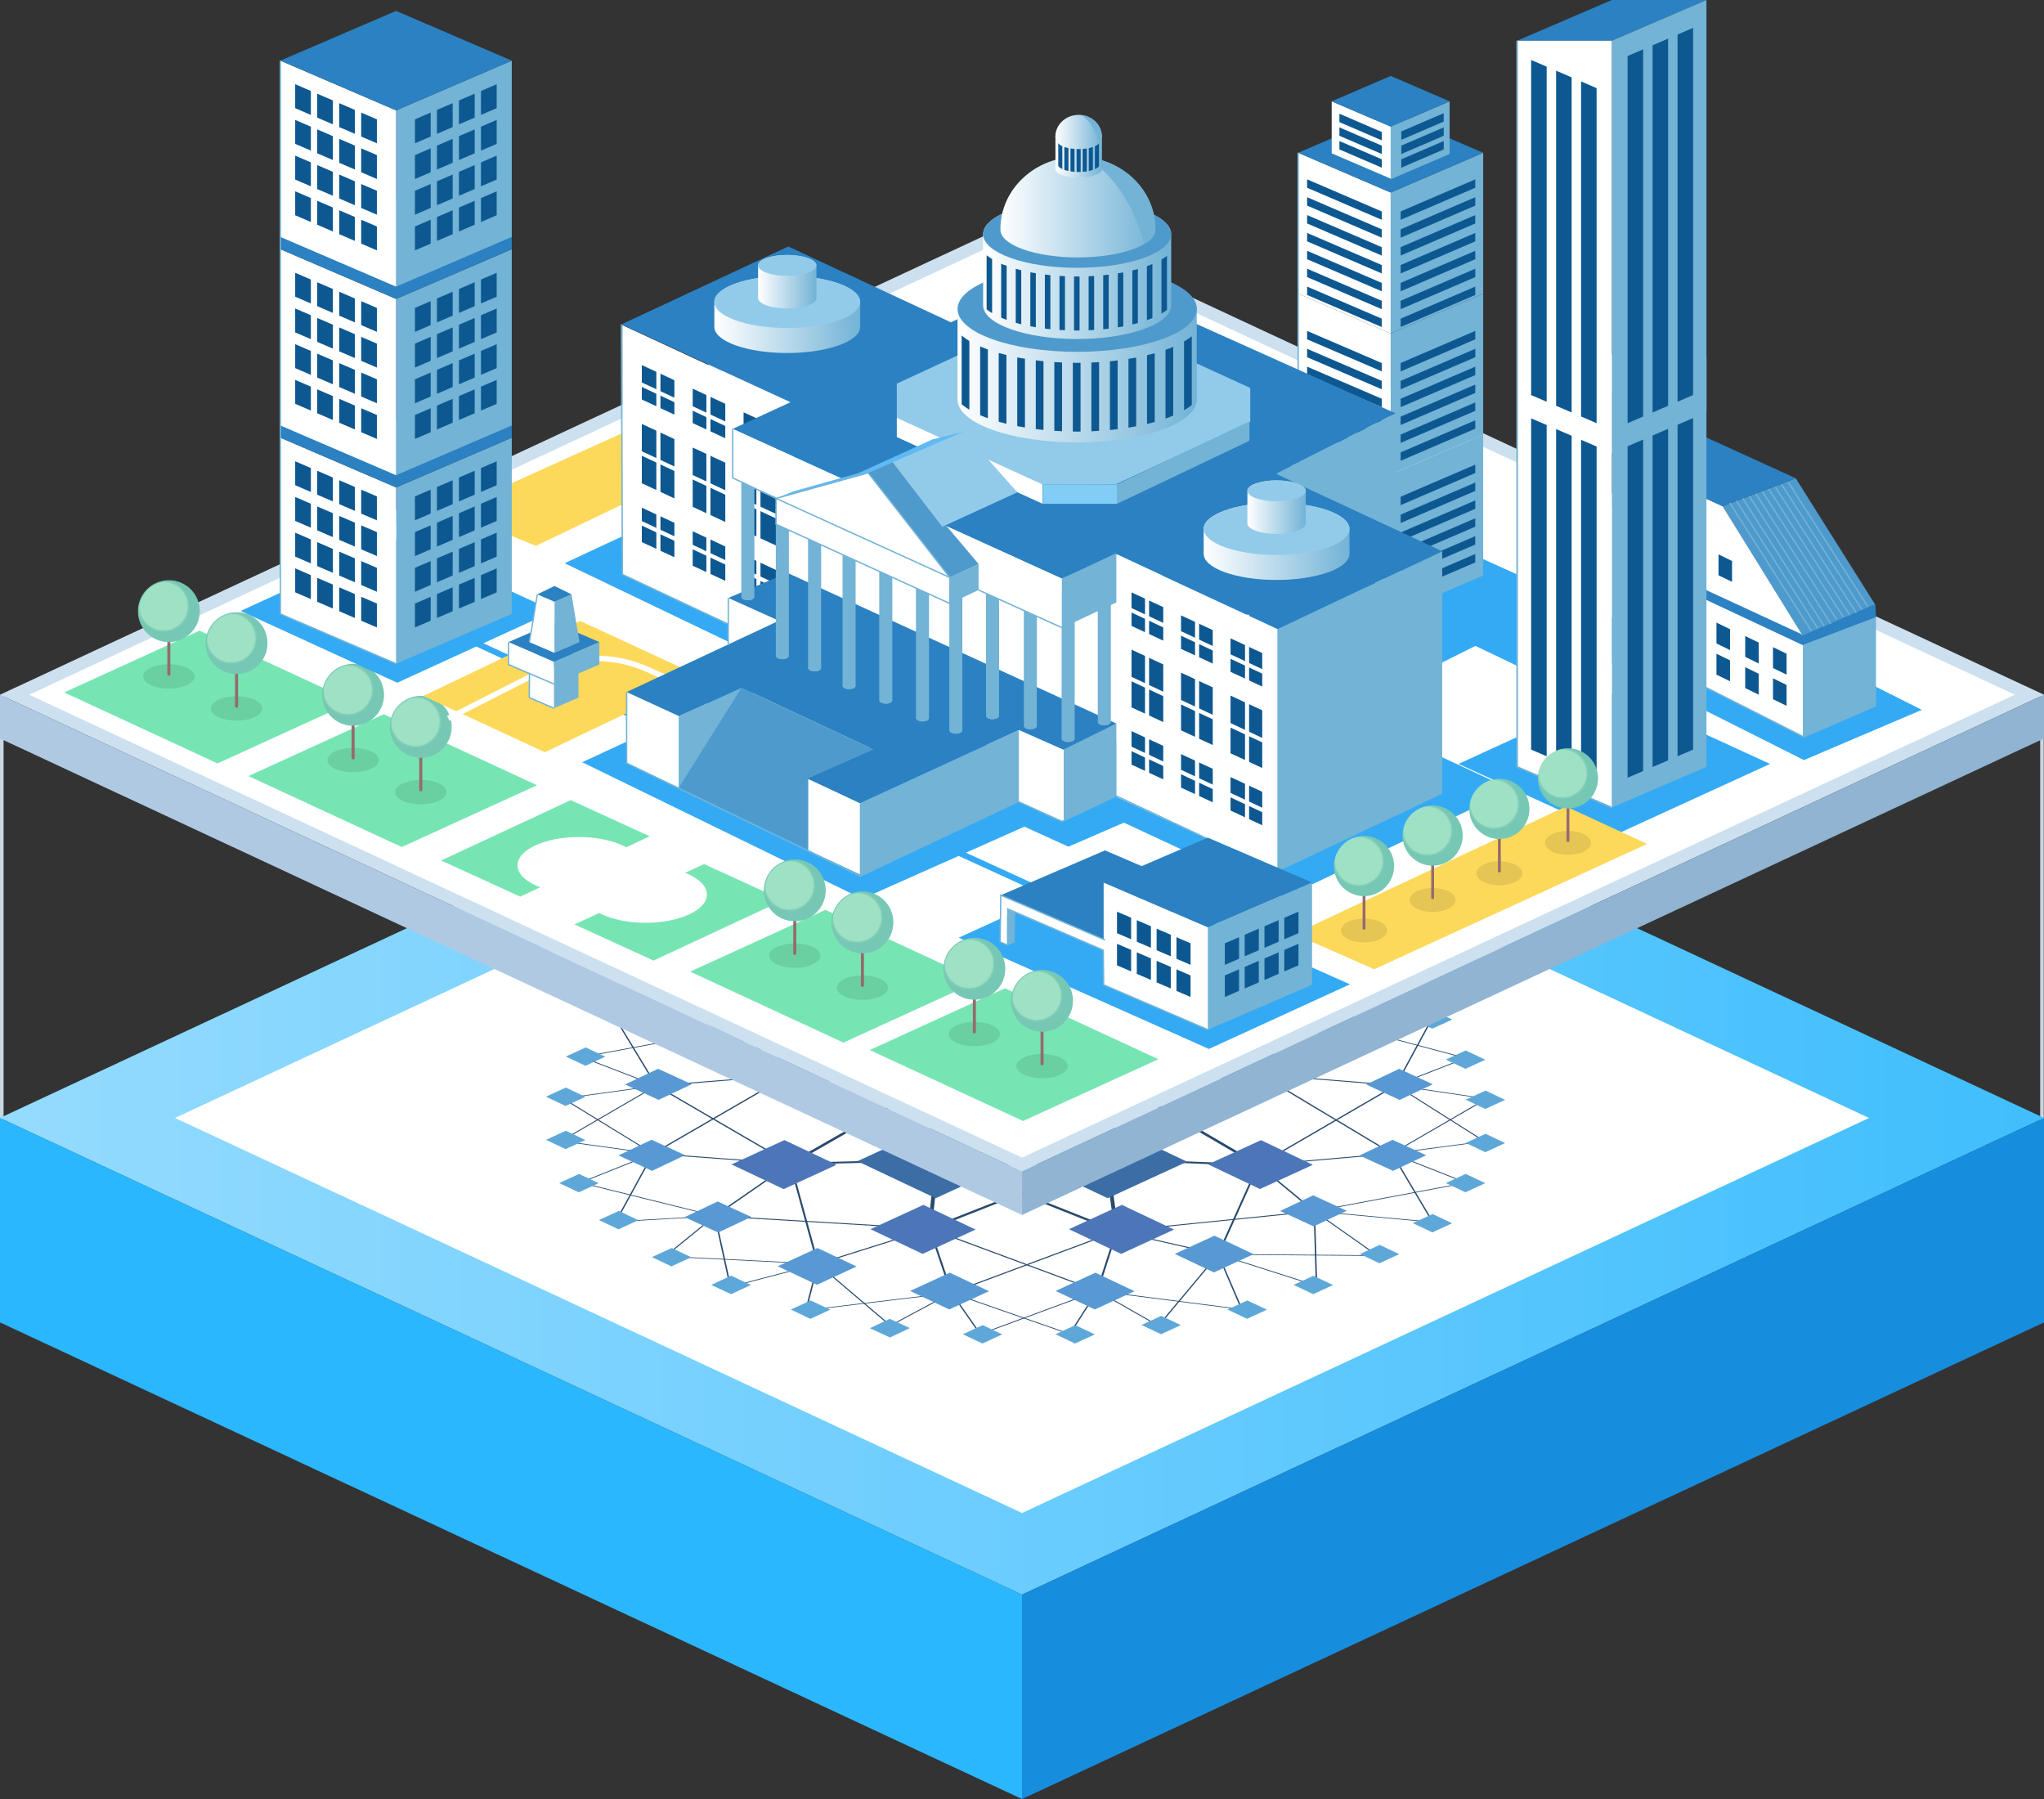
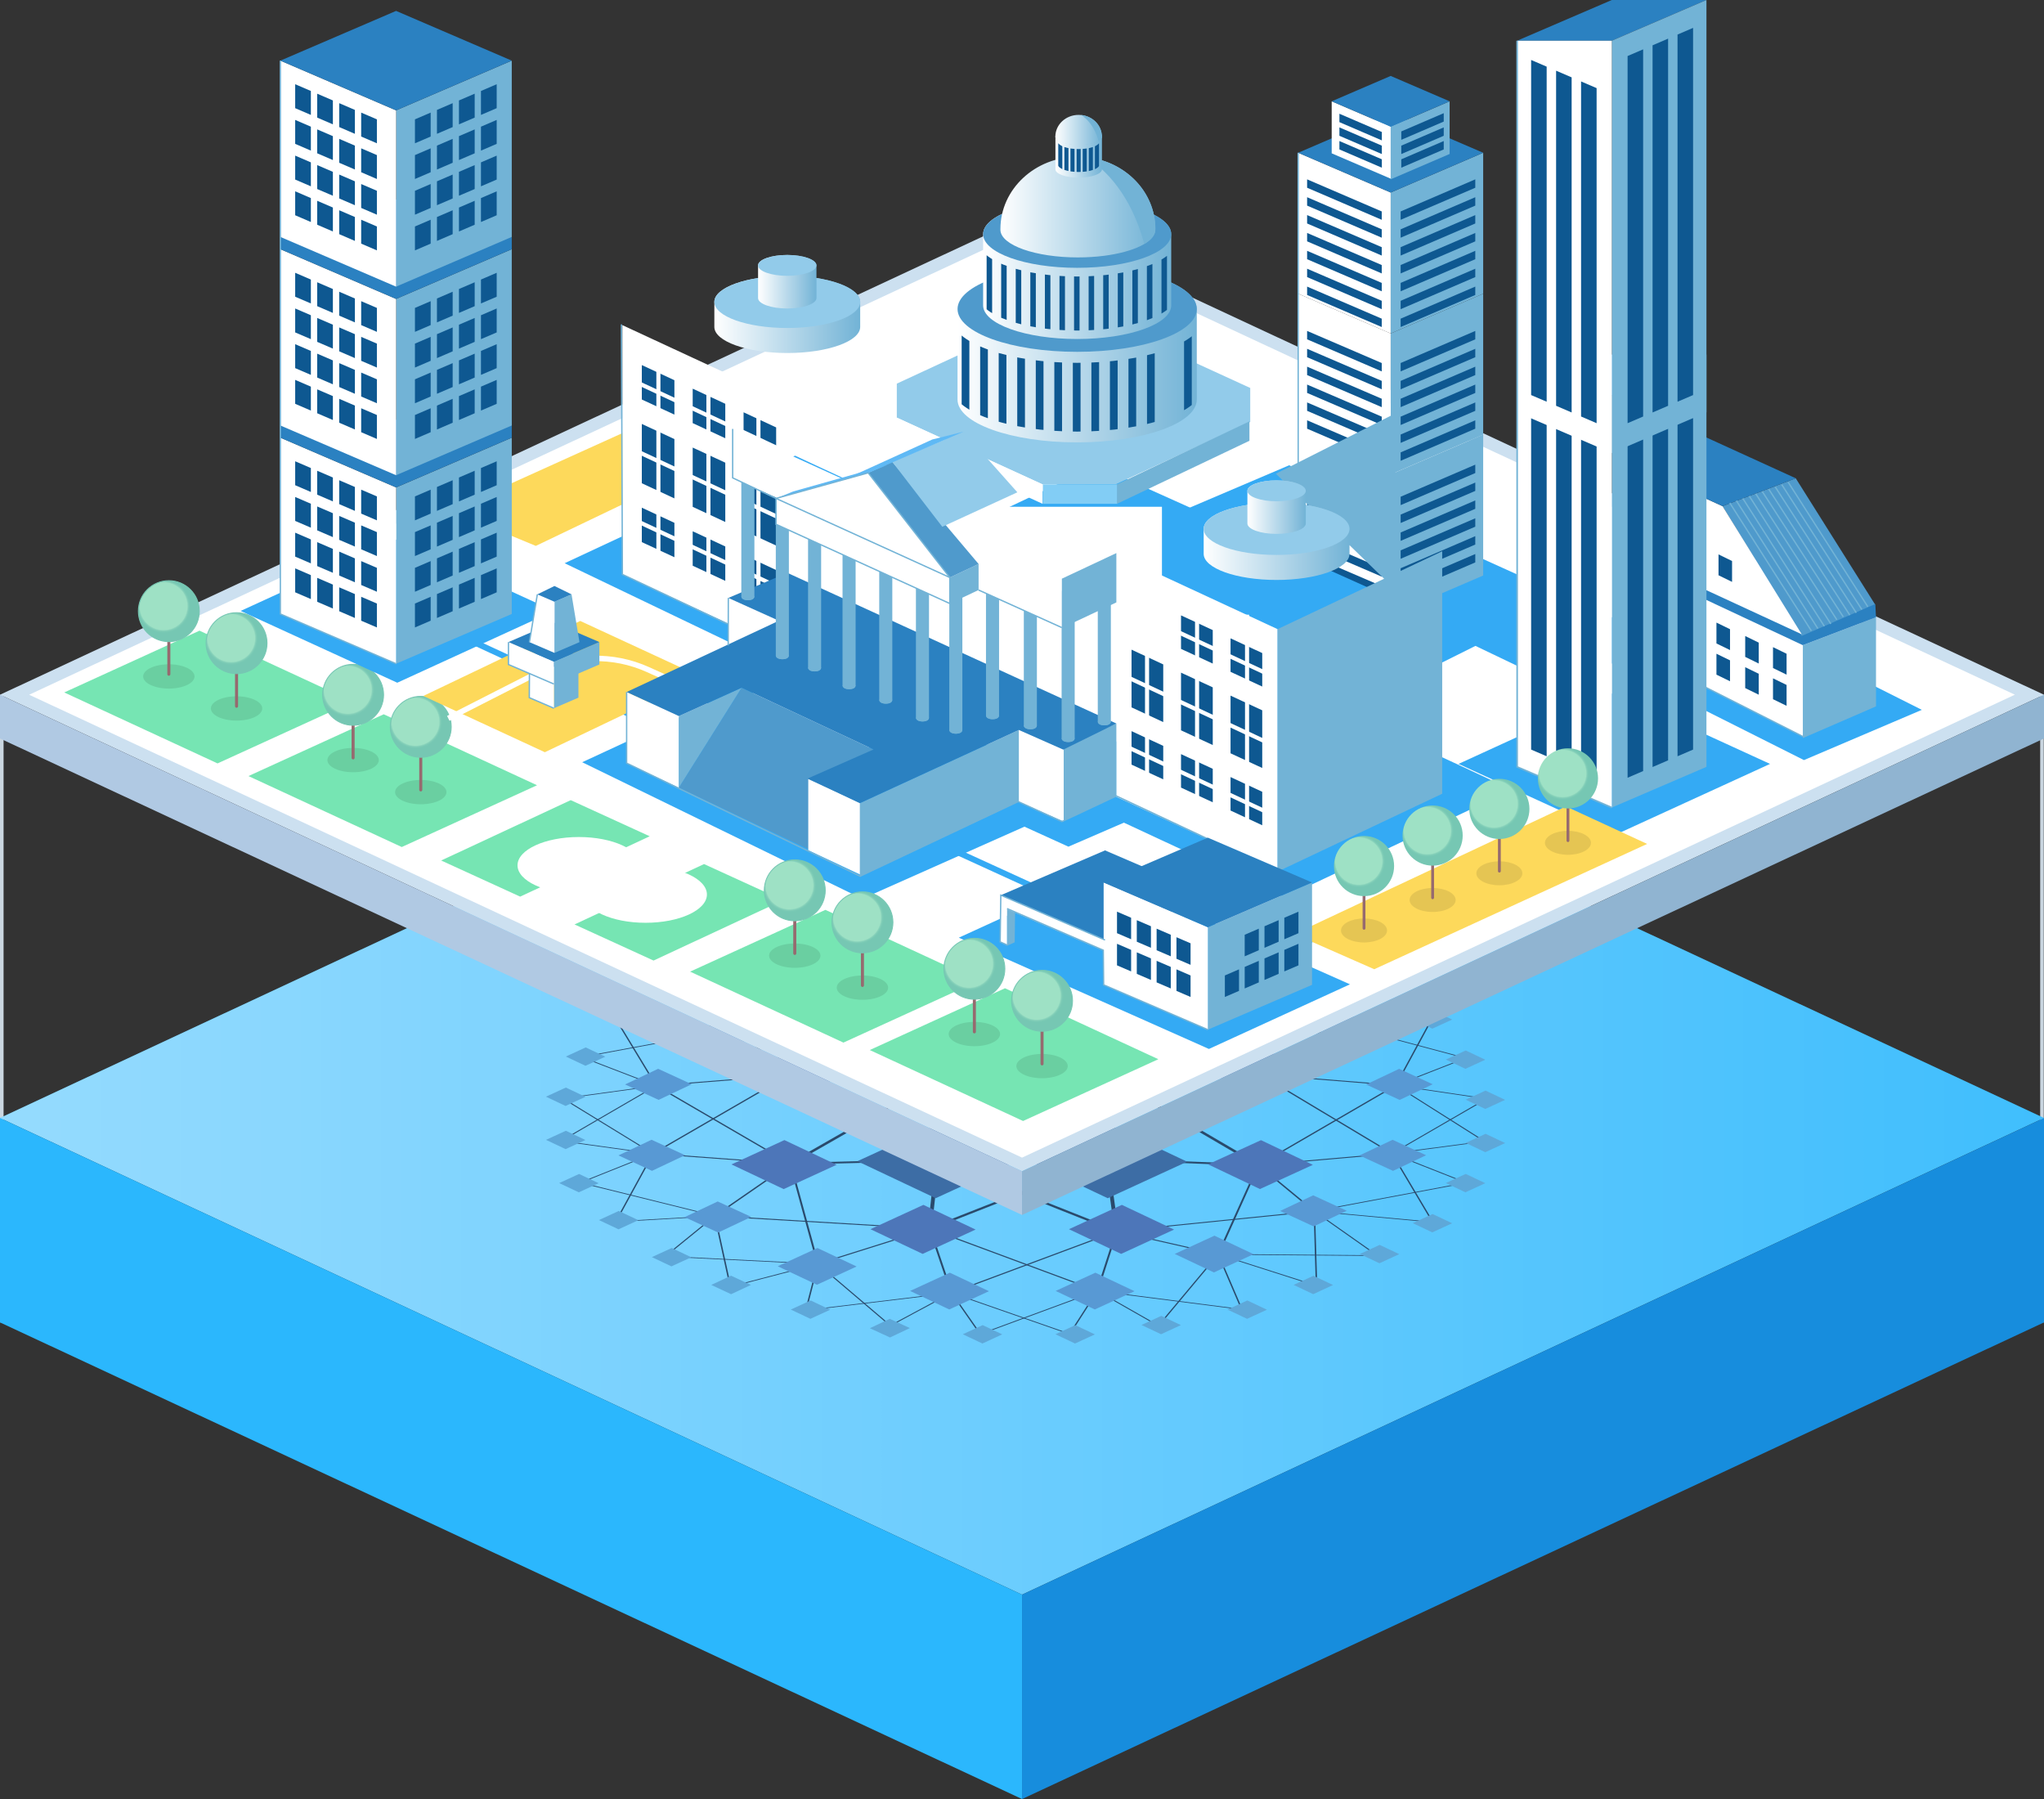
<svg xmlns="http://www.w3.org/2000/svg" xmlns:xlink="http://www.w3.org/1999/xlink" id="uuid-a4778a3b-d87e-46f8-b65c-8538fbeaa362" viewBox="0 0 572.1 503.46">
  <rect x="0" y="0" width="572.1" height="503.46" fill="#333333" stroke="none" />
  <defs>
    <linearGradient id="uuid-8503b0d5-eee4-4528-a593-816b51b26bc8" x1="0" y1="312.86" x2="572.1" y2="312.86" gradientUnits="userSpaceOnUse">
      <stop offset="0" stop-color="#fff" stop-opacity=".5" />
      <stop offset="1" stop-color="#fff" stop-opacity=".1" />
    </linearGradient>
    <radialGradient id="uuid-e8ac6466-3d69-4288-8d3f-48bb8c8c42e7" cx="45.77" cy="169.63" fx="45.77" fy="169.63" r="7.95" gradientUnits="userSpaceOnUse">
      <stop offset=".83" stop-color="#9ee1c5" />
      <stop offset=".84" stop-color="#97ddc2" />
      <stop offset=".87" stop-color="#85d0b9" />
      <stop offset=".91" stop-color="#79c9b4" />
      <stop offset=".95" stop-color="#76c7b3" />
    </radialGradient>
    <radialGradient id="uuid-73a79cf3-b257-455a-b62c-3e218b0e9ed1" cx="64.71" cy="178.58" fx="64.71" fy="178.58" r="7.95" xlink:href="#uuid-e8ac6466-3d69-4288-8d3f-48bb8c8c42e7" />
    <radialGradient id="uuid-bfdbcb57-15b5-4ff1-8f14-ad9d9b371e5b" cx="97.34" cy="193.04" fx="97.34" fy="193.04" r="7.95" xlink:href="#uuid-e8ac6466-3d69-4288-8d3f-48bb8c8c42e7" />
    <radialGradient id="uuid-5f2cf20b-d89b-4d47-a557-a5714c4863c5" cx="116.28" cy="201.99" fx="116.28" fy="201.99" r="7.95" xlink:href="#uuid-e8ac6466-3d69-4288-8d3f-48bb8c8c42e7" />
    <linearGradient id="uuid-365eea45-4ea0-4c69-8a95-f51bf1f524d1" x1="336.9" y1="151.5" x2="377.72" y2="151.5" gradientUnits="userSpaceOnUse">
      <stop offset="0" stop-color="#fff" />
      <stop offset="1" stop-color="#72b3d6" />
    </linearGradient>
    <linearGradient id="uuid-0a7b6c3e-76d0-4106-88bb-76d32ee49104" x1="199.94" y1="87.99" x2="240.76" y2="87.99" xlink:href="#uuid-365eea45-4ea0-4c69-8a95-f51bf1f524d1" />
    <linearGradient id="uuid-04ab6dc3-8e5b-4965-87af-36eb9f646a61" x1="212.18" y1="78.84" x2="228.52" y2="78.84" xlink:href="#uuid-365eea45-4ea0-4c69-8a95-f51bf1f524d1" />
    <linearGradient id="uuid-30e6cbdf-0300-4267-8275-665e596db90a" x1="349.15" y1="141.92" x2="365.48" y2="141.92" xlink:href="#uuid-365eea45-4ea0-4c69-8a95-f51bf1f524d1" />
    <linearGradient id="uuid-839f0da9-344b-46f5-9c83-28bb399851d9" x1="268.01" y1="99.15" x2="334.97" y2="99.15" xlink:href="#uuid-365eea45-4ea0-4c69-8a95-f51bf1f524d1" />
    <clipPath id="uuid-53197471-ae5e-449f-833b-04a0da56f9d3">
      <path d="M336.63,90.42v17.78c0,6.95-15.73,12.58-35.14,12.58s-35.14-5.63-35.14-12.58v-17.78c0-.24,.02-.49,.06-.73,1.05,6.61,16.36,11.85,35.08,11.85s34.03-5.24,35.08-11.85c.04,.24,.06,.48,.06,.73Z" style="fill:none;" />
    </clipPath>
    <linearGradient id="uuid-f3b08dc2-f744-42a2-9dad-857e2e323310" x1="275.17" y1="75.49" x2="327.82" y2="75.49" xlink:href="#uuid-365eea45-4ea0-4c69-8a95-f51bf1f524d1" />
    <clipPath id="uuid-312424e1-6a4b-493c-b85c-153194f47ef8">
      <path d="M329.12,68.63v13.98c0,5.46-12.37,9.89-27.63,9.89s-27.63-4.43-27.63-9.89v-13.98c0-.19,.02-.38,.05-.57,.83,5.2,12.86,9.32,27.58,9.32s26.76-4.12,27.58-9.32c.03,.19,.05,.38,.05,.57Z" style="fill:none;" />
    </clipPath>
    <linearGradient id="uuid-bfa0809c-f4d6-4271-b927-62d7183fe931" x1="280" y1="57.96" x2="323.37" y2="57.96" xlink:href="#uuid-365eea45-4ea0-4c69-8a95-f51bf1f524d1" />
    <linearGradient id="uuid-929cd333-e46e-48ef-8a4b-cffe31ed4a64" x1="295.41" y1="42.77" x2="308.43" y2="42.77" xlink:href="#uuid-365eea45-4ea0-4c69-8a95-f51bf1f524d1" />
    <clipPath id="uuid-40cfe74e-a1c1-415a-bb34-f83420a2bfd6">
      <path d="M307.71,39.89v6.17c0,1.14-2.59,2.07-5.79,2.07s-5.79-.93-5.79-2.07v-6.17s0-.08,0-.12c.17,1.09,2.69,1.95,5.78,1.95s5.61-.86,5.78-1.95c0,.04,0,.08,0,.12Z" style="fill:none;" />
    </clipPath>
    <linearGradient id="uuid-7c30dca4-5bb5-4bae-b087-13979984d8f7" x1="295.39" y1="36.37" x2="308.41" y2="36.37" xlink:href="#uuid-365eea45-4ea0-4c69-8a95-f51bf1f524d1" />
    <radialGradient id="uuid-c351ab5f-ddb8-4868-8802-6783dc1a020b" cx="380.31" cy="240.97" fx="380.31" fy="240.97" r="7.84" xlink:href="#uuid-e8ac6466-3d69-4288-8d3f-48bb8c8c42e7" />
    <radialGradient id="uuid-4a2fee40-c4cf-4955-9039-542a0de3c47f" cx="399.5" cy="232.44" fx="399.5" fy="232.44" r="7.84" xlink:href="#uuid-e8ac6466-3d69-4288-8d3f-48bb8c8c42e7" />
    <radialGradient id="uuid-1e1e6283-2299-490a-ba8e-68c568ac66a6" cx="418.19" cy="224.98" fx="418.19" fy="224.98" r="7.84" xlink:href="#uuid-e8ac6466-3d69-4288-8d3f-48bb8c8c42e7" />
    <radialGradient id="uuid-73e1ce96-d5df-4af8-b8f6-5f506f397bc9" cx="437.38" cy="216.45" fx="437.38" fy="216.45" r="7.84" xlink:href="#uuid-e8ac6466-3d69-4288-8d3f-48bb8c8c42e7" />
    <radialGradient id="uuid-583c445f-279b-444d-a57f-400f16e938c1" cx="220.96" cy="247.76" fx="220.96" fy="247.76" r="7.95" xlink:href="#uuid-e8ac6466-3d69-4288-8d3f-48bb8c8c42e7" />
    <radialGradient id="uuid-d86c4fc8-0644-4dd8-a9ed-a890f60f3a08" cx="239.9" cy="256.72" fx="239.9" fy="256.72" r="7.95" xlink:href="#uuid-e8ac6466-3d69-4288-8d3f-48bb8c8c42e7" />
    <radialGradient id="uuid-7194c447-bdf8-4cfb-87e7-5ec475bc3dde" cx="271.23" cy="269.71" fx="271.23" fy="269.71" r="7.95" xlink:href="#uuid-e8ac6466-3d69-4288-8d3f-48bb8c8c42e7" />
    <radialGradient id="uuid-c1e8bc40-e093-4610-b06e-37123805c415" cx="290.17" cy="278.66" fx="290.17" fy="278.66" r="7.95" xlink:href="#uuid-e8ac6466-3d69-4288-8d3f-48bb8c8c42e7" />
  </defs>
  <g id="uuid-369ef2af-0d23-4ca9-bf3a-14e83021584b">
    <g>
      <line x1="571.53" y1="194.42" x2="571.53" y2="370.07" style="fill:none; stroke:#cad6e0; stroke-miterlimit:10;" />
      <line x1=".5" y1="194.42" x2=".5" y2="370.07" style="fill:none; stroke:#cad6e0; stroke-miterlimit:10;" />
      <g>
        <polygon points="286.06 179.48 572.1 312.86 286.06 446.25 0 312.86 286.06 179.48" style="fill:#2bb7fd;" />
        <polygon points="286.06 179.48 572.1 312.86 286.06 446.25 0 312.86 286.06 179.48" style="fill:url(#uuid-8503b0d5-eee4-4528-a593-816b51b26bc8);" />
-         <polygon points="286.06 202.31 523.13 312.86 286.06 423.41 48.98 312.86 286.06 202.31" style="fill:#fff;" />
        <polygon points="572.1 370.07 286.06 503.46 286.06 446.25 572.1 312.86 572.1 370.07" style="fill:#178ddd;" />
        <polygon points="0 370.07 286.06 503.46 286.06 446.25 0 312.86 0 370.07" style="fill:#2bb7fd;" />
        <g>
          <polygon points="310.47 301.95 313.06 282.52 314.14 282.55 311.55 301.98 310.47 301.95" style="fill:#2a4a6c;" />
          <polygon points="266.58 265.33 259.74 282.84 259.2 282.79 266.04 265.28 266.58 265.33" style="fill:#2a4a6c;" />
          <polygon points="310.98 301.71 352.63 300.43 352.71 300.94 311.05 302.21 310.98 301.71" style="fill:#2a4a6c;" />
          <polygon points="309.76 324.15 352.26 325.81 352.17 326.32 309.67 324.65 309.76 324.15" style="fill:#2a4a6c;" />
          <polygon points="310.26 324.38 313.07 344.55 311.99 344.59 309.18 324.42 310.26 324.38" style="fill:#2a4a6c;" />
          <polygon points="259.69 343.85 261.82 324.63 262.9 324.66 260.77 343.87 259.69 343.85" style="fill:#2a4a6c;" />
          <polygon points="221.21 325.42 262.33 324.4 262.39 324.9 221.26 325.93 221.21 325.42" style="fill:#2a4a6c;" />
          <polygon points="220.74 300.65 262.32 301.96 262.25 302.46 220.67 301.15 220.74 300.65" style="fill:#2a4a6c;" />
          <polygon points="260.01 282.8 262.82 302.19 261.74 302.23 258.93 282.83 260.01 282.8" style="fill:#2a4a6c;" />
          <polygon points="310.67 302.16 259.13 283.02 259.81 282.62 311.35 301.76 310.67 302.16" style="fill:#2a4a6c;" />
          <polygon points="311.44 301.8 352.64 325.91 351.79 326.22 310.59 302.12 311.44 301.8" style="fill:#2a4a6c;" />
          <polygon points="309.31 324.24 352.26 300.52 353.08 300.85 310.13 324.56 309.31 324.24" style="fill:#2a4a6c;" />
          <polygon points="310.07 324.59 260.58 344.05 259.88 343.67 309.37 324.21 310.07 324.59" style="fill:#2a4a6c;" />
          <polygon points="312.18 344.76 262.01 324.84 262.71 324.46 312.89 344.38 312.18 344.76" style="fill:#2a4a6c;" />
          <polygon points="221.12 300.74 262.78 324.49 261.94 324.81 220.28 301.06 221.12 300.74" style="fill:#2a4a6c;" />
          <polygon points="220.82 325.52 261.87 302.05 262.7 302.37 221.65 325.84 220.82 325.52" style="fill:#2a4a6c;" />
          <polygon points="313.94 282.73 262.63 302.4 261.94 302.01 313.25 282.34 313.94 282.73" style="fill:#2a4a6c;" />
          <polygon points="232.31 275.58 259.61 282.71 259.34 282.93 232.05 275.8 232.31 275.58" style="fill:#2a4a6c;" />
          <polygon points="307.4 264.75 313.87 282.51 313.33 282.56 306.87 264.8 307.4 264.75" style="fill:#2a4a6c;" />
          <polygon points="344.69 272.96 313.75 282.64 313.45 282.43 344.39 272.75 344.69 272.96" style="fill:#2a4a6c;" />
          <polygon points="344.81 272.84 352.94 300.67 352.4 300.7 344.27 272.87 344.81 272.84" style="fill:#2a4a6c;" />
          <polygon points="373.58 286.36 352.9 300.76 352.44 300.61 373.12 286.22 373.58 286.36" style="fill:#2a4a6c;" />
          <polygon points="390.63 303.86 352.62 300.81 352.72 300.56 390.73 303.61 390.63 303.86" style="fill:#2a4a6c;" />
          <polygon points="389.4 322.88 352.46 300.76 352.89 300.61 389.83 322.73 389.4 322.88" style="fill:#2a4a6c;" />
          <polygon points="352.17 325.94 389.57 322.68 389.67 322.93 352.27 326.19 352.17 325.94" style="fill:#2a4a6c;" />
          <polygon points="352.45 326 368.11 338.91 367.64 339.03 351.98 326.13 352.45 326" style="fill:#2a4a6c;" />
          <polygon points="352.48 326.09 341.23 351.05 340.7 350.99 351.95 326.04 352.48 326.09" style="fill:#2a4a6c;" />
          <polygon points="373.31 286.42 313.56 282.66 313.63 282.41 373.39 286.17 373.31 286.42" style="fill:#2a4a6c;" />
          <polygon points="352 325.99 390.47 303.65 390.89 303.81 352.43 326.15 352 325.99" style="fill:#2a4a6c;" />
          <polygon points="312.65 344.46 341.08 350.91 340.85 351.14 312.41 344.68 312.65 344.46" style="fill:#2a4a6c;" />
          <polygon points="312.47 344.45 367.82 338.84 367.93 339.09 312.59 344.69 312.47 344.45" style="fill:#2a4a6c;" />
          <polygon points="312.8 344.59 307.41 361.28 306.87 361.25 312.26 344.55 312.8 344.59" style="fill:#2a4a6c;" />
          <polygon points="312.7 344.67 266.48 361.9 266.14 361.7 312.36 344.47 312.7 344.67" style="fill:#2a4a6c;" />
          <polygon points="260.5 343.84 266.58 361.78 266.04 361.82 259.96 343.88 260.5 343.84" style="fill:#2a4a6c;" />
          <polygon points="260.4 343.76 307.31 361.17 306.97 361.36 260.06 343.96 260.4 343.76" style="fill:#2a4a6c;" />
          <polygon points="260.39 343.97 229.06 353.82 228.76 353.61 260.08 343.76 260.39 343.97" style="fill:#2a4a6c;" />
          <polygon points="260.2 343.99 200.07 340.41 200.14 340.15 260.27 343.73 260.2 343.99" style="fill:#2a4a6c;" />
          <polygon points="221.46 325.75 200.33 340.35 199.87 340.21 221.01 325.6 221.46 325.75" style="fill:#2a4a6c;" />
          <polygon points="221.5 325.66 229.18 353.7 228.64 353.73 220.96 325.69 221.5 325.66" style="fill:#2a4a6c;" />
          <polygon points="221.19 325.8 182.72 322.97 182.81 322.71 221.28 325.55 221.19 325.8" style="fill:#2a4a6c;" />
          <polygon points="221.02 325.76 183.47 303.92 183.89 303.76 221.45 325.6 221.02 325.76" style="fill:#2a4a6c;" />
          <polygon points="220.75 301.02 183.73 303.96 183.63 303.71 220.66 300.77 220.75 301.02" style="fill:#2a4a6c;" />
          <polygon points="220.91 300.98 182.98 322.92 182.56 322.76 220.49 300.82 220.91 300.98" style="fill:#2a4a6c;" />
          <polygon points="220.46 300.96 205.79 287.88 206.27 287.76 220.94 300.84 220.46 300.96" style="fill:#2a4a6c;" />
          <polygon points="259.53 282.94 206.08 287.94 205.98 287.69 259.42 282.69 259.53 282.94" style="fill:#2a4a6c;" />
          <polygon points="220.43 300.87 231.91 275.67 232.45 275.72 220.97 300.92 220.43 300.87" style="fill:#2a4a6c;" />
          <polygon points="307.31 264.87 259.64 282.92 259.3 282.72 306.96 264.68 307.31 264.87" style="fill:#2a4a6c;" />
          <polygon points="266.48 265.21 313.77 282.43 313.43 282.63 266.14 265.41 266.48 265.21" style="fill:#2a4a6c;" />
          <polygon points="306.94 264.81 298.43 253.53 298.81 253.47 307.33 264.74 306.94 264.81" style="fill:#2a4a6c;" />
          <polygon points="306.98 264.71 323.71 255.78 324.01 255.9 307.29 264.84 306.98 264.71" style="fill:#2a4a6c;" />
          <polygon points="344.36 272.9 323.68 255.89 324.04 255.8 344.72 272.81 344.36 272.9" style="fill:#2a4a6c;" />
          <polygon points="344.34 272.85 347.38 260.08 347.78 260.11 344.74 272.87 344.34 272.85" style="fill:#2a4a6c;" />
          <polygon points="344.44 272.77 367.62 266.78 367.82 266.95 344.64 272.94 344.44 272.77" style="fill:#2a4a6c;" />
          <polygon points="307.09 264.68 347.53 260 347.63 260.19 307.18 264.87 307.09 264.68" style="fill:#2a4a6c;" />
          <polygon points="373.15 286.3 367.52 266.88 367.93 266.85 373.55 286.28 373.15 286.3" style="fill:#2a4a6c;" />
          <polygon points="373.17 286.25 386.55 275.04 386.91 275.14 373.53 286.34 373.17 286.25" style="fill:#2a4a6c;" />
          <polygon points="344.56 272.76 386.75 275 386.7 275.18 344.52 272.95 344.56 272.76" style="fill:#2a4a6c;" />
          <polygon points="373.33 286.2 400.85 284.85 400.89 285.04 373.37 286.39 373.33 286.2" style="fill:#2a4a6c;" />
          <polygon points="390.48 303.71 400.67 284.92 401.07 284.97 390.88 303.76 390.48 303.71" style="fill:#2a4a6c;" />
          <polygon points="390.55 303.66 410.09 296.04 410.35 296.18 390.81 303.81 390.55 303.66" style="fill:#2a4a6c;" />
          <polygon points="373.45 286.21 410.32 296.03 410.12 296.19 373.25 286.37 373.45 286.21" style="fill:#2a4a6c;" />
          <polygon points="390.74 303.64 416.13 307.4 416.01 307.58 390.62 303.82 390.74 303.64" style="fill:#2a4a6c;" />
          <polygon points="390.85 303.68 415.63 319.34 415.3 319.46 390.52 303.79 390.85 303.68" style="fill:#2a4a6c;" />
          <polygon points="389.56 322.71 415.41 319.31 415.52 319.49 389.67 322.9 389.56 322.71" style="fill:#2a4a6c;" />
          <polygon points="389.46 322.74 415.91 307.43 416.23 307.55 389.77 322.86 389.46 322.74" style="fill:#2a4a6c;" />
          <polygon points="389.75 322.73 410.5 330.92 410.24 331.07 389.48 322.88 389.75 322.73" style="fill:#2a4a6c;" />
          <polygon points="389.81 322.78 401.22 341.99 400.82 342.04 389.42 322.83 389.81 322.78" style="fill:#2a4a6c;" />
          <polygon points="367.8 338.88 410.29 330.9 410.45 331.08 367.95 339.06 367.8 338.88" style="fill:#2a4a6c;" />
          <polygon points="367.91 338.88 401.06 341.92 400.98 342.11 367.84 339.06 367.91 338.88" style="fill:#2a4a6c;" />
          <polygon points="368.05 338.92 385.68 351.32 385.34 351.43 367.71 339.02 368.05 338.92" style="fill:#2a4a6c;" />
          <polygon points="340.97 350.93 385.51 351.28 385.51 351.47 340.96 351.12 340.97 350.93" style="fill:#2a4a6c;" />
          <polygon points="341.08 350.94 368.6 359.73 368.37 359.89 340.85 351.1 341.08 350.94" style="fill:#2a4a6c;" />
          <polygon points="368.08 338.97 368.69 359.81 368.28 359.81 367.67 338.97 368.08 338.97" style="fill:#2a4a6c;" />
          <polygon points="341.16 351 347.78 366.42 347.38 366.46 340.76 351.04 341.16 351" style="fill:#2a4a6c;" />
          <polygon points="307.19 361.17 347.63 366.35 347.52 366.53 307.08 361.36 307.19 361.17" style="fill:#2a4a6c;" />
          <polygon points="307.29 361.21 324.4 370.95 324.08 371.07 306.98 361.33 307.29 361.21" style="fill:#2a4a6c;" />
          <polygon points="341.15 351.06 324.43 371.05 324.05 370.98 340.77 350.99 341.15 351.06" style="fill:#2a4a6c;" />
          <polygon points="307.33 361.29 299.58 373.35 299.19 373.29 306.94 361.24 307.33 361.29" style="fill:#2a4a6c;" />
          <polygon points="307.26 361.34 274.5 373.43 274.24 373.28 307.01 361.19 307.26 361.34" style="fill:#2a4a6c;" />
          <polygon points="274.18 373.38 266.12 361.83 266.51 361.77 274.57 373.32 274.18 373.38" style="fill:#2a4a6c;" />
          <polygon points="266.47 361.86 249.36 371.04 249.05 370.92 266.16 361.73 266.47 361.86" style="fill:#2a4a6c;" />
          <polygon points="266.44 361.72 299.5 373.24 299.26 373.39 266.19 361.87 266.44 361.72" style="fill:#2a4a6c;" />
          <polygon points="266.36 361.89 225.62 366.78 225.52 366.6 266.26 361.71 266.36 361.89" style="fill:#2a4a6c;" />
          <polygon points="229.11 353.73 225.77 366.7 225.36 366.68 228.71 353.7 229.11 353.73" style="fill:#2a4a6c;" />
          <polygon points="229.09 353.67 249.39 370.93 249.03 371.02 228.73 353.76 229.09 353.67" style="fill:#2a4a6c;" />
          <polygon points="229.01 353.8 204.53 360.18 204.33 360.01 228.81 353.63 229.01 353.8" style="fill:#2a4a6c;" />
          <polygon points="228.89 353.81 186.17 351.68 186.21 351.49 228.93 353.62 228.89 353.81" style="fill:#2a4a6c;" />
          <polygon points="200.28 340.33 186.37 351.64 186.01 351.54 199.92 340.23 200.28 340.33" style="fill:#2a4a6c;" />
          <polygon points="200.3 340.27 204.64 360.09 204.23 360.11 199.9 340.29 200.3 340.27" style="fill:#2a4a6c;" />
          <polygon points="200.12 340.37 172.38 341.97 172.33 341.78 200.08 340.19 200.12 340.37" style="fill:#2a4a6c;" />
          <polygon points="182.97 322.86 172.55 341.9 172.16 341.85 182.57 322.82 182.97 322.86" style="fill:#2a4a6c;" />
          <polygon points="200 340.36 162.37 331.04 162.57 330.87 200.2 340.2 200 340.36" style="fill:#2a4a6c;" />
          <polygon points="182.9 322.91 162.6 331.03 162.34 330.89 182.64 322.77 182.9 322.91" style="fill:#2a4a6c;" />
          <polygon points="182.71 322.93 157.02 319.39 157.13 319.2 182.83 322.75 182.71 322.93" style="fill:#2a4a6c;" />
          <polygon points="183.84 303.9 157.23 319.35 156.92 319.23 183.52 303.78 183.84 303.9" style="fill:#2a4a6c;" />
          <polygon points="182.61 322.9 157.44 307.48 157.77 307.36 182.93 322.78 182.61 322.9" style="fill:#2a4a6c;" />
          <polygon points="183.74 303.93 157.66 307.51 157.55 307.33 183.62 303.75 183.74 303.93" style="fill:#2a4a6c;" />
          <polygon points="183.55 303.91 162.72 295.9 162.98 295.75 183.81 303.77 183.55 303.91" style="fill:#2a4a6c;" />
          <polygon points="183.48 303.87 171.93 284.79 172.32 284.74 183.88 303.81 183.48 303.87" style="fill:#2a4a6c;" />
          <polygon points="205.99 287.91 172.09 284.86 172.16 284.67 206.07 287.72 205.99 287.91" style="fill:#2a4a6c;" />
          <polygon points="205.86 287.87 186.93 275.29 187.27 275.18 206.2 287.76 205.86 287.87" style="fill:#2a4a6c;" />
          <polygon points="206.11 287.91 162.93 295.92 162.77 295.74 205.95 287.73 206.11 287.91" style="fill:#2a4a6c;" />
          <polygon points="232.18 275.79 187.1 275.33 187.1 275.14 232.18 275.6 232.18 275.79" style="fill:#2a4a6c;" />
          <polygon points="205.83 287.82 204.38 267.01 204.79 267.01 206.23 287.81 205.83 287.82" style="fill:#2a4a6c;" />
          <polygon points="231.98 275.71 225.37 260.43 225.77 260.4 232.38 275.67 231.98 275.71" style="fill:#2a4a6c;" />
          <polygon points="232.07 275.77 204.47 267.09 204.7 266.93 232.3 275.61 232.07 275.77" style="fill:#2a4a6c;" />
          <polygon points="231.99 275.66 248.64 255.77 249.02 255.84 232.37 275.73 231.99 275.66" style="fill:#2a4a6c;" />
          <polygon points="266.16 265.37 248.67 255.87 248.98 255.74 266.47 265.24 266.16 265.37" style="fill:#2a4a6c;" />
          <polygon points="266.26 265.4 225.52 260.51 225.62 260.32 266.36 265.21 266.26 265.4" style="fill:#2a4a6c;" />
          <polygon points="266.12 265.28 272.96 253.73 273.35 253.78 266.51 265.33 266.12 265.28" style="fill:#2a4a6c;" />
          <polygon points="266.19 265.23 298.5 253.43 298.75 253.58 266.44 265.38 266.19 265.23" style="fill:#2a4a6c;" />
          <polygon points="307.02 264.85 273.04 253.83 273.27 253.67 307.25 264.7 307.02 264.85" style="fill:#2a4a6c;" />
          <path d="M289.98,301.65l22.22-10.22,21.91,10.36-22.22,10.22-21.91-10.36Zm-50,.86l22.22-10.22,21.91,10.36-22.22,10.22-21.91-10.36Zm0,22.45l22.22-10.22,21.91,10.36-22.22,10.22-21.92-10.36Zm48.15,0l22.22-10.22,21.91,10.36-22.22,10.22-21.91-10.36Z" style="fill:#3d6da5;" />
          <path d="M245.49,282.68l14.81-6.81,14.61,6.91-14.82,6.81-14.61-6.91Zm53.7-.86l14.82-6.81,14.61,6.91-14.81,6.81-14.61-6.91Zm38.89,18.13l14.82-6.81,14.61,6.91-14.81,6.81-14.61-6.91Zm.04,25.89l14.82-6.77,14.52,6.91-14.81,6.77-14.52-6.91Zm-38.93,18.15l14.81-6.81,14.61,6.91-14.81,6.81-14.61-6.91Zm-55.56,0l14.82-6.81,14.61,6.91-14.82,6.81-14.61-6.91Zm-38.89-18.13l14.81-6.81,14.61,6.91-14.82,6.81-14.61-6.91Zm1.9-25.06l14.81-6.77,14.52,6.91-14.81,6.77-14.52-6.91Z" style="fill:#4d76b9;" />
          <path d="M256.57,265.42l11.11-5.11,10.96,5.18-11.11,5.11-10.96-5.18Zm38.89-.86l11.11-5.11,10.96,5.18-11.11,5.11-10.96-5.18Zm37.04,8.64l11.11-5.11,10.96,5.18-11.11,5.11-10.96-5.18Zm40.6,8.64l9.39,4.32-9.26,4.38-9.39-4.32,9.26-4.38Zm18.52,17.27l9.39,4.32-9.26,4.38-9.39-4.32,9.26-4.38Zm-1.85,19.86l9.39,4.32-9.26,4.38-9.39-4.32,9.26-4.38Zm-22.22,15.54l9.39,4.32-9.26,4.38-9.39-4.32,9.26-4.38Zm-38.75,16.4l11.11-5.11,10.96,5.18-11.11,5.11-10.96-5.18Zm-33.33,10.36l11.11-5.11,10.96,5.18-11.11,5.11-10.96-5.18Zm-40.74,0l11.11-5.11,10.96,5.18-11.11,5.11-10.96-5.18Zm-37.04-6.91l11.11-5.11,10.96,5.18-11.11,5.11-10.96-5.18Zm-16.81-18.13l9.39,4.32-9.26,4.38-9.39-4.32,9.26-4.38Zm-18.52-17.27l9.39,4.32-9.26,4.38-9.39-4.32,9.26-4.38Zm1.85-19.86l9.39,4.32-9.26,4.38-9.39-4.32,9.26-4.38Zm22.22-15.54l9.39,4.32-9.26,4.38-9.39-4.32,9.26-4.38Zm14.96-6.91l11.1-5.12,9.12,4.32-11.1,5.12-9.12-4.32Z" style="fill:#5899d4;" />
          <path d="M293.57,253.35l5.56-2.55,5.48,2.59-5.55,2.55-5.48-2.59Zm-25.93,0l5.56-2.55,5.48,2.59-5.56,2.55-5.48-2.59Zm-24.07,2.59l5.55-2.55,5.48,2.59-5.55,2.55-5.48-2.59Zm-24.08,4.32l5.56-2.55,5.48,2.59-5.56,2.55-5.48-2.59Zm-20.37,6.04l5.55-2.55,5.48,2.59-5.56,2.55-5.48-2.59Zm-18.52,8.64l5.56-2.55,5.48,2.59-5.56,2.56-5.48-2.59Zm-12.96,9.5l5.55-2.56,5.48,2.59-5.56,2.55-5.48-2.59Zm-9.26,11.23l5.56-2.55,5.48,2.59-5.56,2.55-5.48-2.59Zm-5.56,11.23l5.56-2.55,5.48,2.59-5.56,2.56-5.48-2.59Zm0,12.09l5.56-2.55,5.48,2.59-5.55,2.55-5.48-2.59Zm3.7,12.09l5.56-2.55,5.48,2.59-5.56,2.55-5.48-2.59Zm11.11,10.36l5.56-2.56,5.48,2.59-5.55,2.55-5.48-2.59Zm14.82,10.36l5.56-2.55,5.48,2.59-5.56,2.55-5.48-2.59Zm22.18,5.2l5.56,2.59-5.56,2.59-5.55-2.6,5.55-2.59Zm16.7,9.48l5.56-2.55,5.48,2.59-5.55,2.55-5.48-2.59Zm27.7,2.59l5.63,2.59-5.55,2.63-5.64-2.59,5.56-2.63Zm20.45,4.32l5.56-2.56,5.48,2.59-5.55,2.56-5.48-2.59Zm25.93,0l5.56-2.55,5.48,2.59-5.56,2.55-5.48-2.59Zm24.07-2.59l5.56-2.56,5.48,2.59-5.55,2.55-5.48-2.59Zm24.08-4.32l5.56-2.55,5.48,2.59-5.55,2.55-5.48-2.59Zm18.52-6.91l5.55-2.55,5.48,2.59-5.55,2.56-5.48-2.59Zm18.52-8.63l5.56-2.56,5.48,2.59-5.55,2.55-5.48-2.59Zm14.82-8.64l5.55-2.56,5.48,2.59-5.56,2.55-5.48-2.59Zm9.26-11.23l5.56-2.55,5.48,2.59-5.56,2.55-5.48-2.59Zm5.56-11.23l5.56-2.55,5.48,2.59-5.55,2.56-5.48-2.59Zm0-12.09l5.55-2.55,5.48,2.59-5.55,2.55-5.48-2.59Zm-5.56-11.23l5.56-2.55,5.48,2.59-5.56,2.55-5.48-2.59Zm-9.26-11.23l5.56-2.56,5.48,2.59-5.56,2.55-5.48-2.59Zm-14.81-10.36l5.55-2.55,1.06,.49,4.43,2.1-5.56,2.56-5.48-2.59Zm-11.19-10.36l5.63,2.59-5.56,2.63-5.63-2.59,5.56-2.63Zm-27.7-4.32l5.56-2.55,5.48,2.59-5.55,2.55-5.48-2.59Zm-18.6-6.91l5.63,2.59-5.56,2.63-5.63-2.59,5.56-2.63Z" style="fill:#5ea8d9;" />
        </g>
      </g>
      <g>
        <g>
          <g>
            <polygon points="4.09 194.42 286.06 62.96 568.03 194.42 286.06 325.87 4.09 194.42" style="fill:#fff;" />
            <path d="M286.06,64.86l277.89,129.55-277.89,129.55L8.16,194.42,286.06,64.86m0-3.8L0,194.42l286.05,133.35,286.05-133.35L286.06,61.06h0Z" style="fill:#cce0f0;" />
          </g>
          <polygon points="0 206.66 0 194.42 286.06 327.77 286.06 340.01 0 206.66" style="fill:#b0c9e3;" />
          <polygon points="572.1 206.66 572.1 194.42 286.06 327.77 286.06 340.01 572.1 206.66" style="fill:#90b4d1;" />
        </g>
        <polygon points="401.11 150.12 455.22 174.6 427.19 187.56 375.04 162.59 401.11 150.12" style="fill:#34aaf4;" />
        <g>
          <g>
            <polygon points="441.07 180.63 504.91 212.71 537.91 198.65 474.07 166.57 441.07 180.63" style="fill:#34aaf4; fill-rule:evenodd;" />
            <polygon points="323.03 146.31 391.68 176.34 424.67 162.28 360.84 130.2 323.03 146.31" style="fill:#34aaf4; fill-rule:evenodd;" />
            <g>
              <polygon points="389.24 93.32 415.13 82.19 415.13 121.63 389.24 132.76 389.24 93.32" style="fill:#72b3d6; fill-rule:evenodd;" />
              <polygon points="363.35 82.19 389.24 93.32 389.24 132.76 363.35 121.63 363.35 82.19" style="fill:#fff; fill-rule:evenodd;" />
              <polygon points="365.85 92.61 386.74 101.59 386.74 103.94 365.85 94.96 365.85 92.61" style="fill:#0e5891; fill-rule:evenodd;" />
              <polygon points="365.85 97.61 386.74 106.59 386.74 108.94 365.85 99.96 365.85 97.61" style="fill:#0e5891; fill-rule:evenodd;" />
              <polygon points="365.85 102.61 386.74 111.59 386.74 113.94 365.85 104.96 365.85 102.61" style="fill:#0e5891; fill-rule:evenodd;" />
              <polygon points="365.85 107.62 386.74 116.6 386.74 118.94 365.85 109.96 365.85 107.62" style="fill:#0e5891; fill-rule:evenodd;" />
              <polygon points="365.85 112.62 386.74 121.6 386.74 123.94 365.85 114.97 365.85 112.62" style="fill:#0e5891; fill-rule:evenodd;" />
              <polygon points="365.85 117.62 386.74 126.6 386.74 128.95 365.85 119.97 365.85 117.62" style="fill:#0e5891; fill-rule:evenodd;" />
              <polygon points="412.92 92.61 392.03 101.59 392.03 103.94 412.92 94.96 412.92 92.61" style="fill:#0e5891; fill-rule:evenodd;" />
              <polygon points="412.92 97.61 392.03 106.59 392.03 108.94 412.92 99.96 412.92 97.61" style="fill:#0e5891; fill-rule:evenodd;" />
              <polygon points="412.92 102.61 392.03 111.59 392.03 113.94 412.92 104.96 412.92 102.61" style="fill:#0e5891; fill-rule:evenodd;" />
              <polygon points="412.92 107.62 392.03 116.6 392.03 118.94 412.92 109.96 412.92 107.62" style="fill:#0e5891; fill-rule:evenodd;" />
              <polygon points="412.92 112.62 392.03 121.6 392.03 123.94 412.92 114.97 412.92 112.62" style="fill:#0e5891; fill-rule:evenodd;" />
              <polygon points="412.92 117.62 392.03 126.6 392.03 128.95 412.92 119.97 412.92 117.62" style="fill:#0e5891; fill-rule:evenodd;" />
              <polygon points="389.24 53.88 415.13 42.75 415.13 82.19 389.24 93.32 389.24 53.88" style="fill:#72b3d6; fill-rule:evenodd;" />
              <polygon points="363.35 42.75 389.24 53.88 389.24 93.32 363.35 82.19 363.35 42.75" style="fill:#fff; fill-rule:evenodd;" />
              <polygon points="363.35 42.75 389.24 53.88 415.13 42.75 389.24 31.62 363.35 42.75" style="fill:#2b81c1; fill-rule:evenodd;" />
              <polygon points="365.85 55.19 386.74 64.17 386.74 66.52 365.85 57.54 365.85 55.19" style="fill:#0e5891; fill-rule:evenodd;" />
              <polygon points="365.85 60.19 386.74 69.17 386.74 71.52 365.85 62.54 365.85 60.19" style="fill:#0e5891; fill-rule:evenodd;" />
              <polygon points="365.85 65.19 386.74 74.17 386.74 76.52 365.85 67.54 365.85 65.19" style="fill:#0e5891; fill-rule:evenodd;" />
              <polygon points="365.85 70.19 386.74 79.17 386.74 81.52 365.85 72.54 365.85 70.19" style="fill:#0e5891; fill-rule:evenodd;" />
              <polygon points="365.85 75.2 386.74 84.18 386.74 86.52 365.85 77.54 365.85 75.2" style="fill:#0e5891; fill-rule:evenodd;" />
              <polygon points="365.85 80.2 386.74 89.18 386.74 91.52 365.85 82.55 365.85 80.2" style="fill:#0e5891; fill-rule:evenodd;" />
              <polygon points="412.92 50.19 392.03 59.17 392.03 61.51 412.92 52.54 412.92 50.19" style="fill:#0e5891; fill-rule:evenodd;" />
              <polygon points="412.92 55.19 392.03 64.17 392.03 66.52 412.92 57.54 412.92 55.19" style="fill:#0e5891; fill-rule:evenodd;" />
              <polygon points="412.92 60.19 392.03 69.17 392.03 71.52 412.92 62.54 412.92 60.19" style="fill:#0e5891; fill-rule:evenodd;" />
              <polygon points="412.92 65.19 392.03 74.17 392.03 76.52 412.92 67.54 412.92 65.19" style="fill:#0e5891; fill-rule:evenodd;" />
              <polygon points="412.92 70.19 392.03 79.17 392.03 81.52 412.92 72.54 412.92 70.19" style="fill:#0e5891; fill-rule:evenodd;" />
              <polygon points="412.92 75.2 392.03 84.18 392.03 86.52 412.92 77.54 412.92 75.2" style="fill:#0e5891; fill-rule:evenodd;" />
              <polygon points="412.92 80.2 392.03 89.18 392.03 91.52 412.92 82.55 412.92 80.2" style="fill:#0e5891; fill-rule:evenodd;" />
              <polygon points="389.24 35.44 405.74 28.35 405.74 43.09 389.24 50.18 389.24 35.44" style="fill:#72b3d6; fill-rule:evenodd;" />
              <polygon points="372.73 28.35 389.24 35.44 389.24 50 372.73 42.91 372.73 28.35" style="fill:#fff; fill-rule:evenodd;" />
              <polygon points="372.73 28.35 389.24 35.44 405.74 28.35 389.24 21.25 372.73 28.35" style="fill:#2b81c1; fill-rule:evenodd;" />
              <polygon points="404.09 35.65 392.21 40.76 392.21 43.11 404.09 38 404.09 35.65" style="fill:#0e5891; fill-rule:evenodd;" />
              <polygon points="404.09 39.47 392.21 44.58 392.21 46.93 404.09 41.82 404.09 39.47" style="fill:#0e5891; fill-rule:evenodd;" />
              <polygon points="374.89 31.83 386.77 36.94 386.77 39.29 374.89 34.18 374.89 31.83" style="fill:#0e5891; fill-rule:evenodd;" />
              <polygon points="374.89 35.65 386.77 40.76 386.77 43.11 374.89 38 374.89 35.65" style="fill:#0e5891; fill-rule:evenodd;" />
              <polygon points="374.89 39.47 386.77 44.58 386.77 46.93 374.89 41.82 374.89 39.47" style="fill:#0e5891; fill-rule:evenodd;" />
              <polygon points="404.09 31.67 392.21 36.78 392.21 39.13 404.09 34.02 404.09 31.67" style="fill:#0e5891; fill-rule:evenodd;" />
              <polygon points="389.24 132.76 415.13 121.63 415.13 161.06 389.24 172.19 389.24 132.76" style="fill:#72b3d6; fill-rule:evenodd;" />
              <polygon points="363.35 121.63 389.24 132.76 389.24 172.19 363.35 161.06 363.35 121.63" style="fill:#fff; fill-rule:evenodd;" />
              <polygon points="365.85 130.03 386.74 139.01 386.74 141.36 365.85 132.38 365.85 130.03" style="fill:#0e5891; fill-rule:evenodd;" />
              <polygon points="365.85 135.04 386.74 144.01 386.74 146.36 365.85 137.38 365.85 135.04" style="fill:#0e5891; fill-rule:evenodd;" />
              <polygon points="365.85 140.04 386.74 149.02 386.74 151.36 365.85 142.39 365.85 140.04" style="fill:#0e5891; fill-rule:evenodd;" />
              <polygon points="365.85 145.04 386.74 154.02 386.74 156.37 365.85 147.39 365.85 145.04" style="fill:#0e5891; fill-rule:evenodd;" />
              <polygon points="365.85 150.04 386.74 159.02 386.74 161.37 365.85 152.39 365.85 150.04" style="fill:#0e5891; fill-rule:evenodd;" />
              <polygon points="365.85 155.04 386.74 164.02 386.74 166.37 365.85 157.39 365.85 155.04" style="fill:#0e5891; fill-rule:evenodd;" />
              <polygon points="412.92 130.03 392.03 139.01 392.03 141.36 412.92 132.38 412.92 130.03" style="fill:#0e5891; fill-rule:evenodd;" />
              <polygon points="412.92 135.04 392.03 144.01 392.03 146.36 412.92 137.38 412.92 135.04" style="fill:#0e5891; fill-rule:evenodd;" />
              <polygon points="412.92 140.04 392.03 149.02 392.03 151.36 412.92 142.39 412.92 140.04" style="fill:#0e5891; fill-rule:evenodd;" />
              <polygon points="412.92 145.04 392.03 154.02 392.03 156.37 412.92 147.39 412.92 145.04" style="fill:#0e5891; fill-rule:evenodd;" />
              <polygon points="412.92 150.04 392.03 159.02 392.03 161.37 412.92 152.39 412.92 150.04" style="fill:#0e5891; fill-rule:evenodd;" />
              <polygon points="412.92 155.04 392.03 164.02 392.03 166.37 412.92 157.39 412.92 155.04" style="fill:#0e5891; fill-rule:evenodd;" />
              <polygon points="365.85 50.19 386.74 59.17 386.74 61.51 365.85 52.54 365.85 50.19" style="fill:#0e5891; fill-rule:evenodd;" />
              <line x1="363.35" y1="42.75" x2="363.35" y2="161.27" style="fill:none; stroke:#72b3d6; stroke-miterlimit:10; stroke-width:.38px;" />
            </g>
            <g>
              <polygon points="504.6 180.55 525.08 172.74 525.08 197.68 504.6 206.56 504.6 180.55" style="fill:#72b3d6; fill-rule:evenodd;" />
              <polygon points="452.17 155.97 504.6 180.55 504.6 206.1 452.17 179.47 452.17 155.97" style="fill:#fff; fill-rule:evenodd;" />
              <g>
                <polygon points="457.46 162.81 461.25 164.66 461.25 170.51 457.46 168.66 457.46 162.81" style="fill:#0e5891; fill-rule:evenodd;" />
                <polygon points="465.37 166.96 469.17 168.81 469.17 174.66 465.37 172.81 465.37 166.96" style="fill:#0e5891; fill-rule:evenodd;" />
                <polygon points="473.03 170.72 476.82 172.58 476.82 178.42 473.03 176.57 473.03 170.72" style="fill:#0e5891; fill-rule:evenodd;" />
                <polygon points="480.42 174.23 484.22 176.08 484.22 181.92 480.42 180.07 480.42 174.23" style="fill:#0e5891; fill-rule:evenodd;" />
                <polygon points="457.46 171.53 461.25 173.39 461.25 179.23 457.46 177.38 457.46 171.53" style="fill:#0e5891; fill-rule:evenodd;" />
                <polygon points="465.37 175.69 469.17 177.54 469.17 183.38 465.37 181.53 465.37 175.69" style="fill:#0e5891; fill-rule:evenodd;" />
                <polygon points="473.03 179.45 476.82 181.3 476.82 187.15 473.03 185.29 473.03 179.45" style="fill:#0e5891; fill-rule:evenodd;" />
                <polygon points="480.42 182.95 484.22 184.8 484.22 190.65 480.42 188.8 480.42 182.95" style="fill:#0e5891; fill-rule:evenodd;" />
                <polygon points="488.47 177.99 492.26 179.84 492.26 185.69 488.47 183.83 488.47 177.99" style="fill:#0e5891; fill-rule:evenodd;" />
                <polygon points="496.25 181.1 500.05 182.95 500.05 188.8 496.25 186.95 496.25 181.1" style="fill:#0e5891; fill-rule:evenodd;" />
                <polygon points="488.47 186.71 492.26 188.56 492.26 194.41 488.47 192.56 488.47 186.71" style="fill:#0e5891; fill-rule:evenodd;" />
                <polygon points="496.25 189.83 500.05 191.68 500.05 197.52 496.25 195.67 496.25 189.83" style="fill:#0e5891; fill-rule:evenodd;" />
              </g>
              <polygon points="452.17 155.97 504.6 180.55 525.08 172.74 524.89 169.08 452.57 148.16 452.17 155.97" style="fill:#2b81c1; fill-rule:evenodd;" />
            </g>
          </g>
          <g>
            <polygon points="482.12 141.65 502.61 133.84 524.77 169.08 504.29 177.96 482.12 141.65" style="fill:#4f9acc; fill-rule:evenodd;" />
            <polygon points="452.17 127.97 482.12 141.65 504.29 177.5 452.17 153.4 452.17 127.97" style="fill:#fff; fill-rule:evenodd;" />
            <g>
              <polygon points="457.46 134.82 461.25 136.67 461.25 142.51 457.46 140.66 457.46 134.82" style="fill:#0e5891; fill-rule:evenodd;" />
              <polygon points="465.37 138.97 469.17 140.82 469.17 146.66 465.37 144.81 465.37 138.97" style="fill:#0e5891; fill-rule:evenodd;" />
              <polygon points="473.03 142.73 476.82 144.58 476.82 150.43 473.03 148.57 473.03 142.73" style="fill:#0e5891; fill-rule:evenodd;" />
              <polygon points="457.46 143.54 461.25 145.39 461.25 151.24 457.46 149.39 457.46 143.54" style="fill:#0e5891; fill-rule:evenodd;" />
              <polygon points="465.37 147.69 469.17 149.54 469.17 155.39 465.37 153.54 465.37 147.69" style="fill:#0e5891; fill-rule:evenodd;" />
              <polygon points="473.03 151.45 476.82 153.3 476.82 159.15 473.03 157.3 473.03 151.45" style="fill:#0e5891; fill-rule:evenodd;" />
              <polygon points="481 155.15 484.79 157 484.79 162.84 481 160.99 481 155.15" style="fill:#0e5891; fill-rule:evenodd;" />
            </g>
            <polygon points="452.17 127.97 482.12 141.65 502.61 133.84 472.66 120.17 452.17 127.97" style="fill:#2b81c1; fill-rule:evenodd;" />
          </g>
          <polyline points="452.17 128.12 452.17 179.59 504.6 206.1" style="fill:none; stroke:#72b3d6; stroke-miterlimit:10; stroke-width:.38px;" />
          <g>
            <line x1="484.17" y1="140.77" x2="506.98" y2="176.54" style="fill:none; stroke:#72b3d6; stroke-miterlimit:10; stroke-width:.38px;" />
            <line x1="485.99" y1="140.12" x2="508.8" y2="175.89" style="fill:none; stroke:#72b3d6; stroke-miterlimit:10; stroke-width:.38px;" />
            <line x1="487.8" y1="139.48" x2="510.61" y2="175.25" style="fill:none; stroke:#72b3d6; stroke-miterlimit:10; stroke-width:.38px;" />
            <line x1="489.62" y1="138.83" x2="512.43" y2="174.6" style="fill:none; stroke:#72b3d6; stroke-miterlimit:10; stroke-width:.38px;" />
            <line x1="491.43" y1="138.18" x2="514.11" y2="173.43" style="fill:none; stroke:#72b3d6; stroke-miterlimit:10; stroke-width:.38px;" />
            <line x1="493.24" y1="137.53" x2="515.93" y2="172.65" style="fill:none; stroke:#72b3d6; stroke-miterlimit:10; stroke-width:.38px;" />
            <line x1="495.06" y1="136.88" x2="517.74" y2="172.14" style="fill:none; stroke:#72b3d6; stroke-miterlimit:10; stroke-width:.38px;" />
            <line x1="496.87" y1="136.24" x2="519.55" y2="171.49" style="fill:none; stroke:#72b3d6; stroke-miterlimit:10; stroke-width:.38px;" />
            <line x1="498.69" y1="135.59" x2="521.11" y2="170.58" style="fill:none; stroke:#72b3d6; stroke-miterlimit:10; stroke-width:.38px;" />
            <line x1="500.5" y1="134.94" x2="522.79" y2="169.8" style="fill:none; stroke:#72b3d6; stroke-miterlimit:10; stroke-width:.38px;" />
          </g>
        </g>
        <polyline points="128.2 177.65 206.35 213.81 255.73 232.86 344.18 273.3 471.52 215.37 427.78 196.12" style="fill:none; stroke:#34aaf4; stroke-miterlimit:10; stroke-width:1.67px;" />
        <g>
          <polygon points="98.75 196.35 60.89 213.64 17.98 193.78 55.84 176.49 98.75 196.35" style="fill:#76e5b3;" />
          <g>
            <g>
              <g style="opacity:.1;">
                <ellipse cx="47.26" cy="189.3" rx="7.19" ry="3.4" />
              </g>
              <line x1="47.26" y1="174.43" x2="47.26" y2="188.68" style="fill:none; stroke:#966a6f; stroke-linecap:round; stroke-linejoin:round; stroke-width:.85px;" />
              <circle cx="47.26" cy="171.03" r="8.53" style="fill:url(#uuid-e8ac6466-3d69-4288-8d3f-48bb8c8c42e7); stroke:#76c7b3; stroke-miterlimit:10; stroke-width:.26px;" />
            </g>
            <g>
              <g style="opacity:.1;">
                <ellipse cx="66.21" cy="198.26" rx="7.19" ry="3.4" />
              </g>
              <line x1="66.21" y1="183.39" x2="66.21" y2="197.64" style="fill:none; stroke:#966a6f; stroke-linecap:round; stroke-linejoin:round; stroke-width:.85px;" />
              <circle cx="66.21" cy="179.99" r="8.53" style="fill:url(#uuid-73a79cf3-b257-455a-b62c-3e218b0e9ed1); stroke:#76c7b3; stroke-miterlimit:10; stroke-width:.26px;" />
            </g>
          </g>
        </g>
        <g>
          <polygon points="150.31 219.75 112.45 237.04 69.54 217.18 107.4 199.89 150.31 219.75" style="fill:#76e5b3;" />
          <g>
            <g>
              <g style="opacity:.1;">
                <ellipse cx="98.83" cy="212.71" rx="7.19" ry="3.4" />
              </g>
              <line x1="98.83" y1="197.84" x2="98.83" y2="212.09" style="fill:none; stroke:#966a6f; stroke-linecap:round; stroke-linejoin:round; stroke-width:.85px;" />
              <circle cx="98.83" cy="194.44" r="8.53" style="fill:url(#uuid-bfdbcb57-15b5-4ff1-8f14-ad9d9b371e5b); stroke:#76c7b3; stroke-miterlimit:10; stroke-width:.26px;" />
            </g>
            <g>
              <g style="opacity:.1;">
                <ellipse cx="117.77" cy="221.67" rx="7.19" ry="3.4" />
              </g>
              <line x1="117.77" y1="206.79" x2="117.77" y2="221.05" style="fill:none; stroke:#966a6f; stroke-linecap:round; stroke-linejoin:round; stroke-width:.85px;" />
              <circle cx="117.77" cy="203.4" r="8.53" style="fill:url(#uuid-5f2cf20b-d89b-4d47-a557-a5714c4863c5); stroke:#76c7b3; stroke-miterlimit:10; stroke-width:.26px;" />
            </g>
          </g>
        </g>
        <polygon points="196.42 189.51 152.5 210.51 118.48 194.76 162.4 173.77 196.42 189.51" style="fill:#fdd95b;" />
        <path d="M193.52,192.87l-12.2-5.5c-9.74-4.39-20.95-4.12-30.47,.73l-25.38,12.93" style="fill:none; stroke:#fff; stroke-miterlimit:10; stroke-width:1.52px;" />
        <g>
          <polygon points="159.74 223.92 181.85 234.03 145.59 250.92 123.48 240.81 159.74 223.92" style="fill:#76e5b3;" />
          <polygon points="197.06 241.81 219.18 251.92 182.92 268.81 160.8 258.7 197.06 241.81" style="fill:#76e5b3;" />
          <ellipse cx="162.02" cy="242.16" rx="17.17" ry="7.92" style="fill:#fff;" />
          <ellipse cx="180.69" cy="250.32" rx="17.17" ry="7.92" style="fill:#fff;" />
        </g>
        <polygon points="180.32 118.44 126.2 142.92 149.97 152.77 202.12 127.79 180.32 118.44" style="fill:#fdd95b;" />
        <g>
          <polygon points="67.35 170.97 111.19 191.06 155.03 170.97 111.19 150.88 67.35 170.97" style="fill:#34aaf4; fill-rule:evenodd;" />
          <g>
            <g>
              <g>
                <polygon points="110.86 136.41 143.24 122.49 143.24 171.82 110.86 185.74 110.86 136.41" style="fill:#72b3d6; fill-rule:evenodd;" />
                <polygon points="78.47 122.49 110.86 136.41 110.86 185.74 78.47 171.82 78.47 122.49" style="fill:#fff; fill-rule:evenodd;" />
                <polygon points="78.47 122.49 110.86 136.41 143.24 122.49 143.24 117.58 78.47 117.34 78.47 122.49" style="fill:#2b81c1; fill-rule:evenodd;" />
                <polygon points="82.62 129.09 87.01 130.98 87.01 137.68 82.62 135.79 82.62 129.09" style="fill:#0e5891; fill-rule:evenodd;" />
                <polygon points="88.78 131.74 93.17 133.63 93.17 140.32 88.78 138.43 88.78 131.74" style="fill:#0e5891; fill-rule:evenodd;" />
                <polygon points="94.94 134.39 99.33 136.28 99.33 142.97 94.94 141.08 94.94 134.39" style="fill:#0e5891; fill-rule:evenodd;" />
                <polygon points="101.09 137.03 105.49 138.92 105.49 145.62 101.09 143.73 101.09 137.03" style="fill:#0e5891; fill-rule:evenodd;" />
                <polygon points="82.62 139.08 87.01 140.97 87.01 147.67 82.62 145.78 82.62 139.08" style="fill:#0e5891; fill-rule:evenodd;" />
                <polygon points="88.78 141.73 93.17 143.62 93.17 150.31 88.78 148.42 88.78 141.73" style="fill:#0e5891; fill-rule:evenodd;" />
                <polygon points="94.94 144.38 99.33 146.27 99.33 152.96 94.94 151.07 94.94 144.38" style="fill:#0e5891; fill-rule:evenodd;" />
                <polygon points="101.09 147.03 105.49 148.91 105.49 155.61 101.09 153.72 101.09 147.03" style="fill:#0e5891; fill-rule:evenodd;" />
                <polygon points="82.62 149.07 87.01 150.96 87.01 157.66 82.62 155.77 82.62 149.07" style="fill:#0e5891; fill-rule:evenodd;" />
                <polygon points="88.78 151.72 93.17 153.61 93.17 160.3 88.78 158.42 88.78 151.72" style="fill:#0e5891; fill-rule:evenodd;" />
                <polygon points="94.94 154.37 99.33 156.26 99.33 162.95 94.94 161.06 94.94 154.37" style="fill:#0e5891; fill-rule:evenodd;" />
                <polygon points="101.09 157.02 105.49 158.91 105.49 165.6 101.09 163.71 101.09 157.02" style="fill:#0e5891; fill-rule:evenodd;" />
                <polygon points="82.62 159.06 87.01 160.95 87.01 167.65 82.62 165.76 82.62 159.06" style="fill:#0e5891; fill-rule:evenodd;" />
                <polygon points="88.78 161.71 93.17 163.6 93.17 170.3 88.78 168.41 88.78 161.71" style="fill:#0e5891; fill-rule:evenodd;" />
                <polygon points="94.94 164.36 99.33 166.25 99.33 172.94 94.94 171.05 94.94 164.36" style="fill:#0e5891; fill-rule:evenodd;" />
                <polygon points="101.09 167.01 105.49 168.9 105.49 175.59 101.09 173.7 101.09 167.01" style="fill:#0e5891; fill-rule:evenodd;" />
                <polygon points="139.02 129.09 134.62 130.98 134.62 137.68 139.02 135.79 139.02 129.09" style="fill:#0e5891; fill-rule:evenodd;" />
                <polygon points="132.86 131.74 128.46 133.63 128.46 140.32 132.86 138.43 132.86 131.74" style="fill:#0e5891; fill-rule:evenodd;" />
                <polygon points="126.7 134.39 122.3 136.28 122.3 142.97 126.7 141.08 126.7 134.39" style="fill:#0e5891; fill-rule:evenodd;" />
                <polygon points="120.54 137.03 116.14 138.92 116.14 145.62 120.54 143.73 120.54 137.03" style="fill:#0e5891; fill-rule:evenodd;" />
                <polygon points="139.02 139.08 134.62 140.97 134.62 147.67 139.02 145.78 139.02 139.08" style="fill:#0e5891; fill-rule:evenodd;" />
                <polygon points="132.86 141.73 128.46 143.62 128.46 150.31 132.86 148.42 132.86 141.73" style="fill:#0e5891; fill-rule:evenodd;" />
                <polygon points="126.7 144.38 122.3 146.27 122.3 152.96 126.7 151.07 126.7 144.38" style="fill:#0e5891; fill-rule:evenodd;" />
                <polygon points="120.54 147.03 116.14 148.91 116.14 155.61 120.54 153.72 120.54 147.03" style="fill:#0e5891; fill-rule:evenodd;" />
                <polygon points="139.02 149.07 134.62 150.96 134.62 157.66 139.02 155.77 139.02 149.07" style="fill:#0e5891; fill-rule:evenodd;" />
                <polygon points="132.86 151.72 128.46 153.61 128.46 160.3 132.86 158.42 132.86 151.72" style="fill:#0e5891; fill-rule:evenodd;" />
                <polygon points="126.7 154.37 122.3 156.26 122.3 162.95 126.7 161.06 126.7 154.37" style="fill:#0e5891; fill-rule:evenodd;" />
                <polygon points="120.54 157.02 116.14 158.91 116.14 165.6 120.54 163.71 120.54 157.02" style="fill:#0e5891; fill-rule:evenodd;" />
                <polygon points="139.02 159.06 134.62 160.95 134.62 167.65 139.02 165.76 139.02 159.06" style="fill:#0e5891; fill-rule:evenodd;" />
                <polygon points="132.86 161.71 128.46 163.6 128.46 170.3 132.86 168.41 132.86 161.71" style="fill:#0e5891; fill-rule:evenodd;" />
                <polygon points="126.7 164.36 122.3 166.25 122.3 172.94 126.7 171.05 126.7 164.36" style="fill:#0e5891; fill-rule:evenodd;" />
                <polygon points="120.54 167.01 116.14 168.9 116.14 175.59 120.54 173.7 120.54 167.01" style="fill:#0e5891; fill-rule:evenodd;" />
              </g>
              <g>
                <polygon points="110.86 83.66 143.24 69.74 143.24 119.07 110.86 132.99 110.86 83.66" style="fill:#72b3d6; fill-rule:evenodd;" />
                <polygon points="78.47 69.74 110.86 83.66 110.86 132.99 78.47 119.07 78.47 69.74" style="fill:#fff; fill-rule:evenodd;" />
                <polygon points="78.47 69.74 110.86 83.66 143.24 69.74 143.24 66.3 110.86 55.82 78.55 63.21 78.47 69.74" style="fill:#2b81c1; fill-rule:evenodd;" />
                <polygon points="82.62 76.34 87.01 78.23 87.01 84.92 82.62 83.04 82.62 76.34" style="fill:#0e5891; fill-rule:evenodd;" />
                <polygon points="88.78 78.99 93.17 80.88 93.17 87.57 88.78 85.68 88.78 78.99" style="fill:#0e5891; fill-rule:evenodd;" />
                <polygon points="94.94 81.64 99.33 83.53 99.33 90.22 94.94 88.33 94.94 81.64" style="fill:#0e5891; fill-rule:evenodd;" />
                <polygon points="101.09 84.28 105.49 86.17 105.49 92.87 101.09 90.98 101.09 84.28" style="fill:#0e5891; fill-rule:evenodd;" />
                <polygon points="82.62 86.33 87.01 88.22 87.01 94.91 82.62 93.03 82.62 86.33" style="fill:#0e5891; fill-rule:evenodd;" />
                <polygon points="88.78 88.98 93.17 90.87 93.17 97.56 88.78 95.67 88.78 88.98" style="fill:#0e5891; fill-rule:evenodd;" />
                <polygon points="94.94 91.63 99.33 93.52 99.33 100.21 94.94 98.32 94.94 91.63" style="fill:#0e5891; fill-rule:evenodd;" />
                <polygon points="101.09 94.27 105.49 96.16 105.49 102.86 101.09 100.97 101.09 94.27" style="fill:#0e5891; fill-rule:evenodd;" />
                <polygon points="82.62 96.32 87.01 98.21 87.01 104.91 82.62 103.02 82.62 96.32" style="fill:#0e5891; fill-rule:evenodd;" />
                <polygon points="88.78 98.97 93.17 100.86 93.17 107.55 88.78 105.66 88.78 98.97" style="fill:#0e5891; fill-rule:evenodd;" />
                <polygon points="94.94 101.62 99.33 103.51 99.33 110.2 94.94 108.31 94.94 101.62" style="fill:#0e5891; fill-rule:evenodd;" />
                <polygon points="101.09 104.26 105.49 106.15 105.49 112.85 101.09 110.96 101.09 104.26" style="fill:#0e5891; fill-rule:evenodd;" />
                <polygon points="82.62 106.31 87.01 108.2 87.01 114.9 82.62 113.01 82.62 106.31" style="fill:#0e5891; fill-rule:evenodd;" />
                <polygon points="88.78 108.96 93.17 110.85 93.17 117.54 88.78 115.65 88.78 108.96" style="fill:#0e5891; fill-rule:evenodd;" />
                <polygon points="94.94 111.61 99.33 113.5 99.33 120.19 94.94 118.3 94.94 111.61" style="fill:#0e5891; fill-rule:evenodd;" />
                <polygon points="101.09 114.25 105.49 116.14 105.49 122.84 101.09 120.95 101.09 114.25" style="fill:#0e5891; fill-rule:evenodd;" />
                <polygon points="139.02 76.34 134.62 78.23 134.62 84.92 139.02 83.04 139.02 76.34" style="fill:#0e5891; fill-rule:evenodd;" />
                <polygon points="132.86 78.99 128.46 80.88 128.46 87.57 132.86 85.68 132.86 78.99" style="fill:#0e5891; fill-rule:evenodd;" />
                <polygon points="126.7 81.64 122.3 83.53 122.3 90.22 126.7 88.33 126.7 81.64" style="fill:#0e5891; fill-rule:evenodd;" />
                <polygon points="120.54 84.28 116.14 86.17 116.14 92.87 120.54 90.98 120.54 84.28" style="fill:#0e5891; fill-rule:evenodd;" />
                <polygon points="139.02 86.33 134.62 88.22 134.62 94.91 139.02 93.03 139.02 86.33" style="fill:#0e5891; fill-rule:evenodd;" />
                <polygon points="132.86 88.98 128.46 90.87 128.46 97.56 132.86 95.67 132.86 88.98" style="fill:#0e5891; fill-rule:evenodd;" />
                <polygon points="126.7 91.63 122.3 93.52 122.3 100.21 126.7 98.32 126.7 91.63" style="fill:#0e5891; fill-rule:evenodd;" />
                <polygon points="120.54 94.27 116.14 96.16 116.14 102.86 120.54 100.97 120.54 94.27" style="fill:#0e5891; fill-rule:evenodd;" />
                <polygon points="139.02 96.32 134.62 98.21 134.62 104.91 139.02 103.02 139.02 96.32" style="fill:#0e5891; fill-rule:evenodd;" />
                <polygon points="132.86 98.97 128.46 100.86 128.46 107.55 132.86 105.66 132.86 98.97" style="fill:#0e5891; fill-rule:evenodd;" />
                <polygon points="126.7 101.62 122.3 103.51 122.3 110.2 126.7 108.31 126.7 101.62" style="fill:#0e5891; fill-rule:evenodd;" />
                <polygon points="120.54 104.26 116.14 106.15 116.14 112.85 120.54 110.96 120.54 104.26" style="fill:#0e5891; fill-rule:evenodd;" />
                <polygon points="139.02 106.31 134.62 108.2 134.62 114.9 139.02 113.01 139.02 106.31" style="fill:#0e5891; fill-rule:evenodd;" />
                <polygon points="132.86 108.96 128.46 110.85 128.46 117.54 132.86 115.65 132.86 108.96" style="fill:#0e5891; fill-rule:evenodd;" />
                <polygon points="126.7 111.61 122.3 113.5 122.3 120.19 126.7 118.3 126.7 111.61" style="fill:#0e5891; fill-rule:evenodd;" />
                <polygon points="120.54 114.25 116.14 116.14 116.14 122.84 120.54 120.95 120.54 114.25" style="fill:#0e5891; fill-rule:evenodd;" />
              </g>
              <g>
                <polygon points="110.86 30.89 143.24 16.97 143.24 66.3 110.86 80.22 110.86 30.89" style="fill:#72b3d6; fill-rule:evenodd;" />
                <polygon points="78.47 16.97 110.86 30.89 110.86 80.22 78.47 66.3 78.47 16.97" style="fill:#fff; fill-rule:evenodd;" />
                <polygon points="78.47 16.97 110.86 30.89 143.24 16.97 110.86 3.05 78.47 16.97" style="fill:#2b81c1; fill-rule:evenodd;" />
                <polygon points="82.62 23.57 87.01 25.46 87.01 32.16 82.62 30.27 82.62 23.57" style="fill:#0e5891; fill-rule:evenodd;" />
                <polygon points="88.78 26.22 93.17 28.11 93.17 34.8 88.78 32.91 88.78 26.22" style="fill:#0e5891; fill-rule:evenodd;" />
                <polygon points="94.94 28.87 99.33 30.76 99.33 37.45 94.94 35.56 94.94 28.87" style="fill:#0e5891; fill-rule:evenodd;" />
                <polygon points="101.09 31.51 105.49 33.4 105.49 40.1 101.09 38.21 101.09 31.51" style="fill:#0e5891; fill-rule:evenodd;" />
                <polygon points="82.62 33.56 87.01 35.45 87.01 42.15 82.62 40.26 82.62 33.56" style="fill:#0e5891; fill-rule:evenodd;" />
                <polygon points="88.78 36.21 93.17 38.1 93.17 44.79 88.78 42.9 88.78 36.21" style="fill:#0e5891; fill-rule:evenodd;" />
                <polygon points="94.94 38.86 99.33 40.75 99.33 47.44 94.94 45.55 94.94 38.86" style="fill:#0e5891; fill-rule:evenodd;" />
                <polygon points="101.09 41.51 105.49 43.4 105.49 50.09 101.09 48.2 101.09 41.51" style="fill:#0e5891; fill-rule:evenodd;" />
                <polygon points="82.62 43.55 87.01 45.44 87.01 52.14 82.62 50.25 82.62 43.55" style="fill:#0e5891; fill-rule:evenodd;" />
                <polygon points="88.78 46.2 93.17 48.09 93.17 54.78 88.78 52.9 88.78 46.2" style="fill:#0e5891; fill-rule:evenodd;" />
                <polygon points="94.94 48.85 99.33 50.74 99.33 57.43 94.94 55.54 94.94 48.85" style="fill:#0e5891; fill-rule:evenodd;" />
                <polygon points="101.09 51.5 105.49 53.39 105.49 60.08 101.09 58.19 101.09 51.5" style="fill:#0e5891; fill-rule:evenodd;" />
                <polygon points="82.62 53.54 87.01 55.43 87.01 62.13 82.62 60.24 82.62 53.54" style="fill:#0e5891; fill-rule:evenodd;" />
                <polygon points="88.78 56.19 93.17 58.08 93.17 64.78 88.78 62.89 88.78 56.19" style="fill:#0e5891; fill-rule:evenodd;" />
                <polygon points="94.94 58.84 99.33 60.73 99.33 67.42 94.94 65.53 94.94 58.84" style="fill:#0e5891; fill-rule:evenodd;" />
                <polygon points="101.09 61.49 105.49 63.38 105.49 70.07 101.09 68.18 101.09 61.49" style="fill:#0e5891; fill-rule:evenodd;" />
                <polygon points="139.02 23.57 134.62 25.46 134.62 32.16 139.02 30.27 139.02 23.57" style="fill:#0e5891; fill-rule:evenodd;" />
                <polygon points="132.86 26.22 128.46 28.11 128.46 34.8 132.86 32.91 132.86 26.22" style="fill:#0e5891; fill-rule:evenodd;" />
                <polygon points="126.7 28.87 122.3 30.76 122.3 37.45 126.7 35.56 126.7 28.87" style="fill:#0e5891; fill-rule:evenodd;" />
                <polygon points="120.54 31.51 116.14 33.4 116.14 40.1 120.54 38.21 120.54 31.51" style="fill:#0e5891; fill-rule:evenodd;" />
                <polygon points="139.02 33.56 134.62 35.45 134.62 42.15 139.02 40.26 139.02 33.56" style="fill:#0e5891; fill-rule:evenodd;" />
                <polygon points="132.86 36.21 128.46 38.1 128.46 44.79 132.86 42.9 132.86 36.21" style="fill:#0e5891; fill-rule:evenodd;" />
                <polygon points="126.7 38.86 122.3 40.75 122.3 47.44 126.7 45.55 126.7 38.86" style="fill:#0e5891; fill-rule:evenodd;" />
                <polygon points="120.54 41.51 116.14 43.4 116.14 50.09 120.54 48.2 120.54 41.51" style="fill:#0e5891; fill-rule:evenodd;" />
                <polygon points="139.02 43.55 134.62 45.44 134.62 52.14 139.02 50.25 139.02 43.55" style="fill:#0e5891; fill-rule:evenodd;" />
                <polygon points="132.86 46.2 128.46 48.09 128.46 54.78 132.86 52.9 132.86 46.2" style="fill:#0e5891; fill-rule:evenodd;" />
                <polygon points="126.7 48.85 122.3 50.74 122.3 57.43 126.7 55.54 126.7 48.85" style="fill:#0e5891; fill-rule:evenodd;" />
                <polygon points="120.54 51.5 116.14 53.39 116.14 60.08 120.54 58.19 120.54 51.5" style="fill:#0e5891; fill-rule:evenodd;" />
                <polygon points="139.02 53.54 134.62 55.43 134.62 62.13 139.02 60.24 139.02 53.54" style="fill:#0e5891; fill-rule:evenodd;" />
                <polygon points="132.86 56.19 128.46 58.08 128.46 64.78 132.86 62.89 132.86 56.19" style="fill:#0e5891; fill-rule:evenodd;" />
                <polygon points="126.7 58.84 122.3 60.73 122.3 67.42 126.7 65.53 126.7 58.84" style="fill:#0e5891; fill-rule:evenodd;" />
                <polygon points="120.54 61.49 116.14 63.38 116.14 70.07 120.54 68.18 120.54 61.49" style="fill:#0e5891; fill-rule:evenodd;" />
              </g>
            </g>
            <polyline points="78.47 16.97 78.47 171.82 110.86 185.74" style="fill:none; stroke:#72b3d6; stroke-miterlimit:10; stroke-width:.38px;" />
          </g>
        </g>
        <g>
          <polygon points="376.17 199.11 415.95 179.26 306.94 130.31 268.04 148.72 222.54 127.52 158.04 157.62 206.88 181.04 183.34 191.42 198.24 196.95 162.95 213.31 241.34 251.53 286.73 231.34 299.04 236.94 314.57 230.22 359.53 251.14 423.2 221.02 376.17 199.11" style="fill:#34aaf4;" />
          <g>
            <polygon points="325.22 207.19 209.01 210.05 216.27 141.82 325.22 141.82 325.22 207.19" style="fill:#fff;" />
            <polygon points="390.59 115.67 390.59 165.06 357.11 132.58 390.59 115.67" style="fill:#72b3d6;" />
            <g>
              <polygon points="220.65 182.29 174.2 160.74 174.2 90.99 220.65 112.54 220.65 182.29" style="fill:#fff;" />
              <g>
                <polygon points="188.76 116.03 179.64 111.8 179.64 102.17 188.76 106.4 188.76 116.03" style="fill:#0e5891;" />
                <polygon points="203 122.64 193.88 118.41 193.88 108.77 203 113 203 122.64" style="fill:#0e5891;" />
                <polygon points="217.24 129.24 208.12 125.01 208.12 115.38 217.24 119.61 217.24 129.24" style="fill:#0e5891;" />
              </g>
              <g>
                <polygon points="188.76 155.94 179.64 151.71 179.64 142.08 188.76 146.31 188.76 155.94" style="fill:#0e5891;" />
                <polygon points="203 162.55 193.88 158.32 193.88 148.68 203 152.92 203 162.55" style="fill:#0e5891;" />
                <polygon points="217.24 169.16 208.12 164.92 208.12 155.29 217.24 159.52 217.24 169.16" style="fill:#0e5891;" />
              </g>
              <g>
                <polygon points="188.76 139.47 179.64 135.24 179.64 118.64 188.76 122.87 188.76 139.47" style="fill:#0e5891;" />
                <polygon points="203 146.07 193.88 141.84 193.88 125.25 203 129.48 203 146.07" style="fill:#0e5891;" />
                <polygon points="217.24 152.68 208.12 148.45 208.12 131.85 217.24 136.09 217.24 152.68" style="fill:#0e5891;" />
              </g>
              <g>
                <line x1="184.28" y1="101.74" x2="184.28" y2="161.81" style="fill:none; stroke:#fff; stroke-miterlimit:10; stroke-width:1.14px;" />
                <line x1="198.28" y1="102.9" x2="198.28" y2="162.98" style="fill:none; stroke:#fff; stroke-miterlimit:10; stroke-width:1.14px;" />
                <line x1="212.28" y1="109.03" x2="212.28" y2="169.1" style="fill:none; stroke:#fff; stroke-miterlimit:10; stroke-width:1.14px;" />
                <line x1="178.07" y1="106.93" x2="219.04" y2="126.07" style="fill:none; stroke:#fff; stroke-miterlimit:10; stroke-width:1.14px;" />
                <line x1="178.07" y1="145.72" x2="219.04" y2="164.86" style="fill:none; stroke:#fff; stroke-miterlimit:10; stroke-width:1.14px;" />
                <line x1="178.07" y1="126.18" x2="219.04" y2="145.32" style="fill:none; stroke:#fff; stroke-miterlimit:10; stroke-width:1.14px;" />
              </g>
            </g>
-             <polygon points="357.11 132.58 390.59 115.67 299.07 74.58 266.16 90.2 220.63 68.98 173.94 90.77 221.25 112.56 205.07 120.03 297.21 161.94 312.77 155.2 357.59 176.06 403.66 154.27 357.11 132.58" style="fill:#2b81c1;" />
            <g>
              <polygon points="357.59 243.92 312.41 222.96 312.41 155.11 357.59 176.07 357.59 243.92" style="fill:#fff;" />
              <g>
-                 <polygon points="325.58 179.28 316.71 175.16 316.71 165.79 325.58 169.9 325.58 179.28" style="fill:#0e5891;" />
                <polygon points="339.44 185.7 330.56 181.59 330.56 172.21 339.44 176.33 339.44 185.7" style="fill:#0e5891;" />
                <polygon points="353.29 192.13 344.42 188.01 344.42 178.64 353.29 182.76 353.29 192.13" style="fill:#0e5891;" />
              </g>
              <g>
                <polygon points="325.58 218.1 316.71 213.98 316.71 204.61 325.58 208.73 325.58 218.1" style="fill:#0e5891;" />
                <polygon points="339.44 224.52 330.56 220.41 330.56 211.04 339.44 215.15 339.44 224.52" style="fill:#0e5891;" />
                <polygon points="353.29 230.95 344.42 226.83 344.42 217.46 353.29 221.58 353.29 230.95" style="fill:#0e5891;" />
              </g>
              <g>
                <polygon points="325.58 202.07 316.71 197.96 316.71 181.81 325.58 185.93 325.58 202.07" style="fill:#0e5891;" />
                <polygon points="339.44 208.5 330.56 204.38 330.56 188.24 339.44 192.36 339.44 208.5" style="fill:#0e5891;" />
                <polygon points="353.29 214.92 344.42 210.81 344.42 194.67 353.29 198.78 353.29 214.92" style="fill:#0e5891;" />
              </g>
              <g>
                <line x1="321.05" y1="164.73" x2="321.05" y2="224.8" style="fill:none; stroke:#fff; stroke-miterlimit:10; stroke-width:1.14px;" />
                <line x1="335.05" y1="165.89" x2="335.05" y2="225.96" style="fill:none; stroke:#fff; stroke-miterlimit:10; stroke-width:1.14px;" />
                <line x1="349.04" y1="172.02" x2="349.04" y2="232.09" style="fill:none; stroke:#fff; stroke-miterlimit:10; stroke-width:1.14px;" />
                <line x1="314.83" y1="169.92" x2="355.81" y2="189.06" style="fill:none; stroke:#fff; stroke-miterlimit:10; stroke-width:1.14px;" />
                <line x1="314.83" y1="208.71" x2="355.81" y2="227.84" style="fill:none; stroke:#fff; stroke-miterlimit:10; stroke-width:1.14px;" />
                <line x1="314.83" y1="189.17" x2="355.81" y2="208.31" style="fill:none; stroke:#fff; stroke-miterlimit:10; stroke-width:1.14px;" />
              </g>
            </g>
            <g>
              <polygon points="203.85 167.33 203.85 182.08 218 173.71 203.85 167.33" style="fill:#fff;" />
              <polygon points="312.46 222.75 297.21 229.91 297.21 209.16 312.46 202.47 312.46 222.75" style="fill:#72b3d6;" />
              <polygon points="175.39 213.56 190.02 220.43 190.02 200.4 175.39 193.66 175.39 213.56" style="fill:#fff;" />
              <polygon points="284.97 224.31 297.72 229.91 297.72 209.06 284.97 203.92 284.97 224.31" style="fill:#fff;" />
              <polygon points="190.02 200.4 207.58 192.47 190.02 220.43 190.02 200.4" style="fill:#72b3d6;" />
              <polygon points="207.58 192.47 244.49 209.74 226.55 237.79 190.02 220.43 207.58 192.47" style="fill:#4f9acc;" />
              <polygon points="226.23 237.93 240.86 244.79 240.86 224.77 226.23 218.02 226.23 237.93" style="fill:#fff;" />
              <polygon points="285.17 224.31 240.66 245.2 240.66 224.77 285.17 204.28 285.17 224.31" style="fill:#72b3d6;" />
              <polygon points="175.39 193.66 218 173.71 203.85 167.33 220.37 160.31 312.46 202.47 297.6 209.78 285.17 204.28 240.66 224.77 226.07 217.86 244.49 209.74 207.58 192.47 190.02 200.4 175.39 193.66" style="fill:#2b81c1;" />
            </g>
            <polygon points="357.59 176.06 403.66 154.27 403.66 222.13 357.59 243.92 357.59 176.06" style="fill:#72b3d6;" />
            <polyline points="173.94 90.77 174.2 160.74 203.61 174.61" style="fill:none; stroke:#72b3d6; stroke-miterlimit:10; stroke-width:.38px;" />
            <line x1="203.85" y1="167.33" x2="203.82" y2="180.63" style="fill:none; stroke:#72b3d6; stroke-miterlimit:10; stroke-width:.38px;" />
            <g>
              <path d="M309.09,202.99c-1.01,0-1.83-.47-1.83-1.09v-40.78c0-1.01,.82-1.83,1.83-1.83s1.83,.82,1.83,1.83v40.78c0,.62-.82,1.09-1.83,1.09Z" style="fill:#72b3d6;" />
              <path d="M310.91,201.9c0,1.01-1.26,1.09-1.83,1.09-.42,0-1.83-.08-1.83-1.09" style="fill:#72b3d6;" />
            </g>
            <g>
              <path d="M298.97,207.66c-1.01,0-1.83-.47-1.83-1.09v-40.78c0-1.01,.82-1.83,1.83-1.83s1.83,.82,1.83,1.83v40.78c0,.62-.82,1.09-1.83,1.09Z" style="fill:#72b3d6;" />
              <path d="M300.8,206.57c0,1.01-1.26,1.09-1.83,1.09-.42,0-1.83-.08-1.83-1.09" style="fill:#72b3d6;" />
            </g>
            <g>
              <path d="M288.39,204.08c-1.01,0-1.83-.47-1.83-1.09v-40.78c0-1.01,.82-1.83,1.83-1.83s1.83,.82,1.83,1.83v40.78c0,.62-.82,1.09-1.83,1.09Z" style="fill:#72b3d6;" />
              <path d="M290.21,202.99c0,1.01-1.26,1.09-1.83,1.09-.42,0-1.83-.08-1.83-1.09" style="fill:#72b3d6;" />
            </g>
            <g>
              <path d="M277.8,201.27c-1.01,0-1.83-.47-1.83-1.09v-40.78c0-1.01,.82-1.83,1.83-1.83s1.83,.82,1.83,1.83v40.78c0,.62-.82,1.09-1.83,1.09Z" style="fill:#72b3d6;" />
              <path d="M279.63,200.18c0,1.01-1.26,1.09-1.83,1.09-.42,0-1.83-.08-1.83-1.09" style="fill:#72b3d6;" />
            </g>
            <g>
              <path d="M267.53,205.32c-1.01,0-1.83-.47-1.83-1.09v-40.78c0-1.01,.82-1.83,1.83-1.83s1.83,.82,1.83,1.83v40.78c0,.62-.82,1.09-1.83,1.09Z" style="fill:#72b3d6;" />
              <path d="M269.36,204.23c0,1.01-1.26,1.09-1.83,1.09-.42,0-1.83-.08-1.83-1.09" style="fill:#72b3d6;" />
            </g>
            <g>
              <path d="M258.19,201.9c-1.01,0-1.83-.47-1.83-1.09v-40.78c0-1.01,.82-1.83,1.83-1.83s1.83,.82,1.83,1.83v40.78c0,.62-.82,1.09-1.83,1.09Z" style="fill:#72b3d6;" />
              <path d="M260.02,200.81c0,1.01-1.26,1.09-1.83,1.09-.42,0-1.83-.08-1.83-1.09" style="fill:#72b3d6;" />
            </g>
            <g>
              <path d="M247.92,196.92c-1.01,0-1.83-.47-1.83-1.09v-40.78c0-1.01,.82-1.83,1.83-1.83s1.83,.82,1.83,1.83v40.78c0,.62-.82,1.09-1.83,1.09Z" style="fill:#72b3d6;" />
              <path d="M249.75,195.83c0,1.01-1.26,1.09-1.83,1.09-.42,0-1.83-.08-1.83-1.09" style="fill:#72b3d6;" />
            </g>
            <g>
              <path d="M237.65,192.87c-1.01,0-1.83-.47-1.83-1.09v-40.78c0-1.01,.82-1.83,1.83-1.83s1.83,.82,1.83,1.83v40.78c0,.62-.82,1.09-1.83,1.09Z" style="fill:#72b3d6;" />
              <path d="M239.48,191.78c0,1.01-1.26,1.09-1.83,1.09-.42,0-1.83-.08-1.83-1.09" style="fill:#72b3d6;" />
            </g>
            <g>
              <path d="M228,187.89c-1.01,0-1.83-.47-1.83-1.09v-40.78c0-1.01,.82-1.83,1.83-1.83s1.83,.82,1.83,1.83v40.78c0,.62-.82,1.09-1.83,1.09Z" style="fill:#72b3d6;" />
              <path d="M229.83,186.8c0,1.01-1.26,1.09-1.83,1.09-.42,0-1.83-.08-1.83-1.09" style="fill:#72b3d6;" />
            </g>
            <g>
              <path d="M218.97,184.48c-1.01,0-1.83-.47-1.83-1.09v-40.78c0-1.01,.82-1.83,1.83-1.83s1.83,.82,1.83,1.83v40.78c0,.62-.82,1.09-1.83,1.09Z" style="fill:#72b3d6;" />
              <path d="M220.8,183.39c0,1.01-1.26,1.09-1.83,1.09-.42,0-1.83-.08-1.83-1.09" style="fill:#72b3d6;" />
            </g>
            <g>
              <path d="M209.32,167.97c-1.01,0-1.83-.47-1.83-1.09v-40.78c0-1.01,.82-1.83,1.83-1.83s1.83,.82,1.83,1.83v40.78c0,.62-.82,1.09-1.83,1.09Z" style="fill:#72b3d6;" />
              <path d="M211.15,166.88c0,1.01-1.26,1.09-1.83,1.09-.42,0-1.83-.08-1.83-1.09" style="fill:#72b3d6;" />
            </g>
            <g>
              <path d="M377.72,155c0,4.03-9.14,7.3-20.41,7.3s-20.41-3.27-20.41-7.3v-7c0-4.03,9.14-7.3,20.41-7.3s20.41,3.27,20.41,7.3v7Z" style="fill:url(#uuid-365eea45-4ea0-4c69-8a95-f51bf1f524d1);" />
              <ellipse cx="357.31" cy="148" rx="20.41" ry="7.3" style="fill:#92cbea;" />
            </g>
            <g>
              <path d="M240.76,91.49c0,4.03-9.14,7.3-20.41,7.3s-20.41-3.27-20.41-7.3v-7c0-4.03,9.14-7.3,20.41-7.3s20.41,3.27,20.41,7.3v7Z" style="fill:url(#uuid-0a7b6c3e-76d0-4106-88bb-76d32ee49104);" />
              <ellipse cx="220.35" cy="84.49" rx="20.41" ry="7.3" style="fill:#92cbea;" />
            </g>
            <g>
              <path d="M228.52,83.41c0,1.61-3.66,2.92-8.17,2.92s-8.17-1.31-8.17-2.92v-9.14c0-1.61,3.66-2.92,8.17-2.92s8.17,1.31,8.17,2.92v9.14Z" style="fill:url(#uuid-04ab6dc3-8e5b-4965-87af-36eb9f646a61);" />
              <ellipse cx="220.35" cy="74.27" rx="8.17" ry="2.92" style="fill:#92cbea;" />
            </g>
            <g>
              <path d="M365.48,146.49c0,1.61-3.66,2.92-8.17,2.92s-8.17-1.31-8.17-2.92v-9.14c0-1.61,3.66-2.92,8.17-2.92s8.17,1.31,8.17,2.92v9.14Z" style="fill:url(#uuid-30e6cbdf-0300-4267-8275-665e596db90a);" />
              <ellipse cx="357.31" cy="137.36" rx="8.17" ry="2.92" style="fill:#92cbea;" />
            </g>
            <g>
              <path d="M291.75,135.54l-40.74-18.67c0-3.71,0-5.8,0-9.51l37.55-17.41,20.63-.05,40.74,18.67c0,3.71,0,5.8,0,9.51l-37.55,17.41c-8.06,.02-12.57,.03-20.63,.05Z" style="fill:#92cbea;" />
              <polygon points="291.81 140.99 251.01 122.31 251.01 116.88 291.81 135.55 291.81 140.99" style="fill:#fff;" />
              <rect x="291.89" y="135.55" width="20.88" height="5.44" style="fill:#82cdf5;" />
              <polygon points="349.71 123.35 312.64 140.99 312.64 135.55 349.71 117.91 349.71 123.35" style="fill:#72b3d6;" />
            </g>
            <g>
              <polygon points="265.85 168.84 217.2 146.72 217.2 139.48 243 132.32 265.85 161.61 265.85 168.84" style="fill:#fff;" />
              <g>
                <polygon points="297.21 175.64 205.07 133.73 205.07 120.03 297.21 161.94 297.21 175.64" style="fill:#fff;" />
                <polygon points="312.46 168.59 297.21 175.75 297.21 161.94 312.46 154.78 312.46 168.59" style="fill:#72b3d6;" />
                <polygon points="273.9 165.12 265.85 168.9 265.85 161.61 273.9 157.83 273.9 165.12" style="fill:#72b3d6;" />
                <polygon points="265.85 161.61 243 132.32 249.73 129.21 273.9 157.83 265.85 161.61" style="fill:#4f9acc;" />
                <polygon points="249.73 129.21 269.66 120.81 284.75 137.77 263.74 147.42 249.73 129.21" style="fill:#92cbea;" />
                <polygon points="235.99 134.35 260.94 122.99 269.66 120.81 243 132.32 235.99 134.35" style="fill:#5fb9f5;" />
                <polygon points="217.2 139.48 243 132.32 248.3 130.13 222.01 137.53 217.2 139.48" style="fill:#5fb9f5;" />
                <polygon points="265.85 161.61 243 132.32 217.2 139.48 217.2 146.72 265.85 168.9 265.85 161.61" style="fill:none; stroke:#72b3d6; stroke-miterlimit:10; stroke-width:.38px;" />
                <polyline points="205.07 120.03 205.07 133.73 217.2 139.48" style="fill:none; stroke:#72b3d6; stroke-miterlimit:10; stroke-width:.38px;" />
                <line x1="273.9" y1="165.12" x2="297.21" y2="175.64" style="fill:none; stroke:#72b3d6; stroke-miterlimit:10; stroke-width:.38px;" />
                <line x1="217.2" y1="139.48" x2="265.85" y2="161.61" style="fill:none; stroke:#72b3d6; stroke-miterlimit:10; stroke-width:.38px;" />
              </g>
            </g>
            <g>
              <g>
                <path d="M334.97,111.82c0,6.62-14.99,11.98-33.48,11.98s-33.48-5.36-33.48-11.98v-25.34c0-6.62,14.99-11.98,33.48-11.98s33.48,5.36,33.48,11.98v25.34Z" style="fill:url(#uuid-839f0da9-344b-46f5-9c83-28bb399851d9);" />
                <ellipse cx="301.49" cy="86.48" rx="33.48" ry="11.98" style="fill:#4f9acc;" />
              </g>
              <g style="clip-path:url(#uuid-53197471-ae5e-449f-833b-04a0da56f9d3);">
                <g>
                  <rect x="269.16" y="92.02" width="2.16" height="24.42" style="fill:#0e5891;" />
                  <rect x="274.34" y="94.51" width="2.16" height="24.42" style="fill:#0e5891;" />
                  <rect x="279.53" y="97" width="2.16" height="24.42" style="fill:#0e5891;" />
                  <rect x="284.72" y="98.04" width="2.16" height="24.42" style="fill:#0e5891;" />
                  <rect x="310.66" y="99.7" width="2.16" height="24.42" style="fill:#0e5891;" />
                  <rect x="289.91" y="98.24" width="2.16" height="24.42" style="fill:#0e5891;" />
                  <rect x="315.85" y="98.66" width="2.16" height="24.42" style="fill:#0e5891;" />
                  <rect x="295.1" y="99.49" width="2.16" height="24.42" style="fill:#0e5891;" />
                  <rect x="321.04" y="97.41" width="2.16" height="24.42" style="fill:#0e5891;" />
                  <rect x="300.28" y="99.7" width="2.16" height="24.42" style="fill:#0e5891;" />
-                   <rect x="326.22" y="95.75" width="2.16" height="24.42" style="fill:#0e5891;" />
                  <rect x="305.47" y="99.9" width="2.16" height="24.42" style="fill:#0e5891;" />
                  <rect x="331.41" y="92.23" width="2.16" height="24.42" style="fill:#0e5891;" />
                </g>
              </g>
            </g>
            <g>
              <g>
                <path d="M327.82,85.45c0,5.2-11.78,9.42-26.32,9.42s-26.33-4.22-26.33-9.42v-19.92c0-5.2,11.79-9.42,26.33-9.42s26.32,4.22,26.32,9.42v19.92Z" style="fill:url(#uuid-f3b08dc2-f744-42a2-9dad-857e2e323310);" />
                <ellipse cx="301.49" cy="65.53" rx="26.32" ry="9.42" style="fill:#4f9acc;" />
              </g>
              <g style="clip-path:url(#uuid-312424e1-6a4b-493c-b85c-153194f47ef8);">
                <g>
                  <rect x="276.15" y="69.89" width="1.54" height="19.2" style="fill:#0e5891;" />
                  <rect x="280.22" y="71.84" width="1.54" height="19.2" style="fill:#0e5891;" />
                  <rect x="284.3" y="73.8" width="1.54" height="19.2" style="fill:#0e5891;" />
                  <rect x="288.38" y="74.62" width="1.54" height="19.2" style="fill:#0e5891;" />
                  <rect x="308.78" y="75.92" width="1.54" height="19.2" style="fill:#0e5891;" />
                  <rect x="292.46" y="74.78" width="1.54" height="19.2" style="fill:#0e5891;" />
                  <rect x="312.86" y="75.11" width="1.54" height="19.2" style="fill:#0e5891;" />
                  <rect x="296.54" y="75.76" width="1.54" height="19.2" style="fill:#0e5891;" />
                  <rect x="316.94" y="74.13" width="1.54" height="19.2" style="fill:#0e5891;" />
                  <rect x="300.62" y="75.92" width="1.54" height="19.2" style="fill:#0e5891;" />
                  <rect x="321.01" y="72.82" width="1.54" height="19.2" style="fill:#0e5891;" />
                  <rect x="304.7" y="76.09" width="1.54" height="19.2" style="fill:#0e5891;" />
                  <rect x="325.09" y="70.05" width="1.54" height="19.2" style="fill:#0e5891;" />
                </g>
              </g>
            </g>
            <path d="M323.37,64.1s0,.09,0,.13c0,.06,0,.11,0,.17-.13,3.32-6.09,6.13-14.38,7.19-2.28,.29-4.74,.45-7.3,.45-11.87,0-21.51-3.41-21.68-7.64,0-.05,0-.11,0-.17,0-.04,0-.09,0-.13,0-11.17,9.71-20.23,21.69-20.23,.82,0,1.64,.04,2.44,.13,10.83,1.13,19.25,9.7,19.25,20.1Z" style="fill:url(#uuid-bfa0809c-f4d6-4271-b927-62d7183fe931);" />
            <path d="M323.37,64.1s0,.09,0,.13c0,.06,0,.11,0,.17-.06,1.42-1.18,2.74-3.08,3.88-3.82-14.04-11.04-20.94-16.12-24.2-.01-.03-.03-.05-.04-.08,10.83,1.13,19.25,9.7,19.25,20.1Z" style="fill:#72b3d6;" />
            <g>
              <g>
                <g>
                  <path d="M308.43,47.38c0,1.29-2.91,2.33-6.51,2.33s-6.51-1.04-6.51-2.33v-9.22c0-1.29,2.91-2.33,6.51-2.33s6.51,1.04,6.51,2.33v9.22Z" style="fill:url(#uuid-929cd333-e46e-48ef-8a4b-cffe31ed4a64);" />
                  <ellipse cx="301.92" cy="38.16" rx="6.51" ry="2.33" style="fill:#4f9acc;" />
                </g>
                <g style="clip-path:url(#uuid-40cfe74e-a1c1-415a-bb34-f83420a2bfd6);">
                  <g>
                    <line x1="296.77" y1="40.15" x2="296.77" y2="47.41" style="fill:none; stroke:#0e5891; stroke-miterlimit:10; stroke-width:1.14px;" />
                    <line x1="298.48" y1="40.97" x2="298.48" y2="48.23" style="fill:none; stroke:#0e5891; stroke-miterlimit:10; stroke-width:1.14px;" />
                    <line x1="303.61" y1="41.42" x2="303.61" y2="48.68" style="fill:none; stroke:#0e5891; stroke-miterlimit:10; stroke-width:1.14px;" />
                    <line x1="300.19" y1="41.18" x2="300.19" y2="48.44" style="fill:none; stroke:#0e5891; stroke-miterlimit:10; stroke-width:1.14px;" />
                    <line x1="305.32" y1="41.04" x2="305.32" y2="48.3" style="fill:none; stroke:#0e5891; stroke-miterlimit:10; stroke-width:1.14px;" />
                    <line x1="301.9" y1="41.42" x2="301.9" y2="48.68" style="fill:none; stroke:#0e5891; stroke-miterlimit:10; stroke-width:1.14px;" />
                    <line x1="307.03" y1="40.19" x2="307.03" y2="47.45" style="fill:none; stroke:#0e5891; stroke-miterlimit:10; stroke-width:1.14px;" />
                  </g>
                </g>
              </g>
              <g>
                <path d="M308.41,38.22s0,.03,0,.04c0,.02,0,.03,0,.05-.04,1-1.83,1.84-4.32,2.16-.69,.09-1.42,.14-2.19,.14-3.56,0-6.46-1.02-6.51-2.29,0-.02,0-.03,0-.05,0-.01,0-.03,0-.04,0-3.36,2.92-6.08,6.51-6.08,.25,0,.49,.01,.73,.04,3.25,.34,5.78,2.91,5.78,6.04Z" style="fill:url(#uuid-7c30dca4-5bb5-4bae-b087-13979984d8f7);" />
                <path d="M308.41,38.22s0,.03,0,.04c0,.02,0,.03,0,.05-.02,.43-.35,.82-.93,1.16-1.15-4.21-3.31-6.29-4.84-7.27,0,0,0-.02-.01-.02,3.25,.34,5.78,2.91,5.78,6.04Z" style="fill:#72b3d6;" />
              </g>
            </g>
            <polyline points="175.39 193.66 175.39 213.56 240.75 245.2 284.97 224.31 297.21 229.91 312.46 222.75 357.59 243.92" style="fill:none; stroke:#72b3d6; stroke-miterlimit:10; stroke-width:.38px;" />
          </g>
        </g>
        <g>
          <polygon points="408.23 213.78 451.82 233.75 495.42 213.78 451.82 193.8 408.23 213.78" style="fill:#34aaf4; fill-rule:evenodd;" />
          <g>
            <g>
              <polygon points="424.64 11.39 451.13 11.39 477.62 0 451.13 0 424.64 11.39" style="fill:#2b81c1; fill-rule:evenodd;" />
              <polygon points="424.64 110.6 451.13 110.6 477.62 99.22 451.13 99.22 424.64 110.6" style="fill:#9cceef; fill-rule:evenodd;" />
              <polygon points="451.13 110.6 477.62 99.22 477.62 214.61 451.13 225.99 451.13 110.6" style="fill:#72b3d6; fill-rule:evenodd;" />
              <polygon points="424.64 110.6 451.13 110.6 451.13 225.99 424.64 214.61 424.64 110.6" style="fill:#fff; fill-rule:evenodd;" />
              <polygon points="428.55 116 432.9 117.87 432.9 211.64 428.55 209.77 428.55 116" style="fill:#0e5891; fill-rule:evenodd;" />
              <polygon points="435.54 119 439.89 120.87 439.89 214.65 435.54 212.78 435.54 119" style="fill:#0e5891; fill-rule:evenodd;" />
              <polygon points="442.53 122.01 446.88 123.88 446.88 217.65 442.53 215.78 442.53 122.01" style="fill:#0e5891; fill-rule:evenodd;" />
              <polygon points="473.88 107.02 469.53 108.89 469.53 211.64 473.88 209.77 473.88 107.02" style="fill:#0e5891; fill-rule:evenodd;" />
              <polygon points="466.89 110.03 462.54 111.9 462.54 214.65 466.89 212.78 466.89 110.03" style="fill:#0e5891; fill-rule:evenodd;" />
              <polygon points="459.9 113.03 455.55 114.9 455.55 217.65 459.9 215.78 459.9 113.03" style="fill:#0e5891; fill-rule:evenodd;" />
              <polygon points="451.13 11.39 477.62 0 477.62 115.39 451.13 126.78 451.13 11.39" style="fill:#72b3d6; fill-rule:evenodd;" />
              <polygon points="424.64 11.39 451.13 11.39 451.13 126.78 424.64 115.39 424.64 11.39" style="fill:#fff; fill-rule:evenodd;" />
              <polygon points="428.55 16.78 432.9 18.65 432.9 112.42 428.55 110.56 428.55 16.78" style="fill:#0e5891; fill-rule:evenodd;" />
              <polygon points="435.54 19.78 439.89 21.65 439.89 115.43 435.54 113.56 435.54 19.78" style="fill:#0e5891; fill-rule:evenodd;" />
              <polygon points="442.53 22.79 446.88 24.66 446.88 118.43 442.53 116.56 442.53 22.79" style="fill:#0e5891; fill-rule:evenodd;" />
              <polygon points="473.88 7.8 469.53 9.67 469.53 112.42 473.88 110.56 473.88 7.8" style="fill:#0e5891; fill-rule:evenodd;" />
              <polygon points="466.89 10.81 462.54 12.68 462.54 115.43 466.89 113.56 466.89 10.81" style="fill:#0e5891; fill-rule:evenodd;" />
              <polygon points="459.9 13.81 455.55 15.68 455.55 118.43 459.9 116.56 459.9 13.81" style="fill:#0e5891; fill-rule:evenodd;" />
            </g>
            <polyline points="424.64 11.39 424.64 214.61 451.13 225.99" style="fill:none; stroke:#72b3d6; stroke-miterlimit:10; stroke-width:.45px;" />
          </g>
        </g>
        <g>
          <polygon points="438.28 225.67 461.02 236.17 384.64 271.24 362.25 261.39 438.28 225.67" style="fill:#fdd95b;" />
          <g>
            <g>
              <g>
                <g style="opacity:.1;">
                  <ellipse cx="381.78" cy="260.39" rx="6.44" ry="3.35" style="fill:#070a0c;" />
                </g>
                <line x1="381.78" y1="245.71" x2="381.78" y2="259.78" style="fill:none; stroke:#966a6f; stroke-linecap:round; stroke-linejoin:round; stroke-width:.79px;" />
                <circle cx="381.78" cy="242.36" r="8.42" style="fill:url(#uuid-c351ab5f-ddb8-4868-8802-6783dc1a020b);" />
              </g>
              <g>
                <g style="opacity:.1;">
                  <ellipse cx="400.98" cy="251.86" rx="6.44" ry="3.35" style="fill:#070a0c;" />
                </g>
                <line x1="400.98" y1="237.18" x2="400.98" y2="251.24" style="fill:none; stroke:#966a6f; stroke-linecap:round; stroke-linejoin:round; stroke-width:.79px;" />
                <circle cx="400.98" cy="233.83" r="8.42" style="fill:url(#uuid-4a2fee40-c4cf-4955-9039-542a0de3c47f);" />
              </g>
            </g>
            <g>
              <g>
                <g style="opacity:.1;">
                  <ellipse cx="419.66" cy="244.39" rx="6.44" ry="3.35" style="fill:#070a0c;" />
                </g>
                <line x1="419.66" y1="229.72" x2="419.66" y2="243.78" style="fill:none; stroke:#966a6f; stroke-linecap:round; stroke-linejoin:round; stroke-width:.79px;" />
                <circle cx="419.66" cy="226.37" r="8.42" style="fill:url(#uuid-1e1e6283-2299-490a-ba8e-68c568ac66a6);" />
              </g>
              <g>
                <g style="opacity:.1;">
                  <ellipse cx="438.86" cy="235.86" rx="6.44" ry="3.35" style="fill:#070a0c;" />
                </g>
                <line x1="438.86" y1="221.19" x2="438.86" y2="235.25" style="fill:none; stroke:#966a6f; stroke-linecap:round; stroke-linejoin:round; stroke-width:.79px;" />
                <circle cx="438.86" cy="217.83" r="8.42" style="fill:url(#uuid-73e1ce96-d5df-4af8-b8f6-5f506f397bc9);" />
              </g>
            </g>
          </g>
        </g>
        <g>
          <polygon points="268.36 262.41 338.37 293.55 377.85 275.46 307.84 244.33 268.36 262.41" style="fill:#34aaf4; fill-rule:evenodd;" />
          <g>
            <g>
              <polygon points="281.88 264.46 279.93 263.58 279.93 253.39 281.88 254.27 281.88 264.46" style="fill:#fff; fill-rule:evenodd;" />
              <polygon points="281.88 264.46 283.82 263.58 283.82 253.39 281.88 254.27 281.88 264.46" style="fill:#72b3d6; fill-rule:evenodd;" />
            </g>
            <g>
              <polygon points="309.29 263.06 338.45 250.52 338.45 253.66 309.29 266.2 309.29 263.06" style="fill:#72b3d6; fill-rule:evenodd;" />
              <polygon points="280.12 250.52 309.29 263.06 309.29 266.2 280.12 253.66 280.12 250.52" style="fill:#fff; fill-rule:evenodd;" />
              <polygon points="280.12 250.52 309.29 263.06 338.45 250.52 309.29 237.98 280.12 250.52" style="fill:#2b81c1; fill-rule:evenodd;" />
            </g>
            <g>
              <polygon points="338.07 259.49 367.23 246.96 367.23 275.61 338.07 288.15 338.07 259.49" style="fill:#72b3d6; fill-rule:evenodd;" />
              <polygon points="308.9 246.96 338.07 259.49 338.07 288.15 308.9 275.61 308.9 246.96" style="fill:#fff; fill-rule:evenodd;" />
              <polygon points="308.9 246.96 338.07 259.49 367.23 246.96 338.07 234.42 308.9 246.96" style="fill:#2b81c1; fill-rule:evenodd;" />
              <polygon points="312.64 255.13 316.59 256.83 316.59 262.85 312.64 261.15 312.64 255.13" style="fill:#0e5891; fill-rule:evenodd;" />
              <polygon points="318.18 257.51 322.14 259.21 322.14 265.24 318.18 263.54 318.18 257.51" style="fill:#0e5891; fill-rule:evenodd;" />
              <polygon points="323.73 259.89 327.69 261.59 327.69 267.62 323.73 265.92 323.73 259.89" style="fill:#0e5891; fill-rule:evenodd;" />
              <polygon points="329.28 262.28 333.23 263.98 333.23 270.01 329.28 268.31 329.28 262.28" style="fill:#0e5891; fill-rule:evenodd;" />
              <polygon points="312.64 264.12 316.59 265.82 316.59 271.85 312.64 270.15 312.64 264.12" style="fill:#0e5891; fill-rule:evenodd;" />
              <polygon points="318.18 266.51 322.14 268.21 322.14 274.24 318.18 272.53 318.18 266.51" style="fill:#0e5891; fill-rule:evenodd;" />
              <polygon points="323.73 268.89 327.69 270.59 327.69 276.62 323.73 274.92 323.73 268.89" style="fill:#0e5891; fill-rule:evenodd;" />
              <polygon points="329.28 271.27 333.23 272.98 333.23 279 329.28 277.3 329.28 271.27" style="fill:#0e5891; fill-rule:evenodd;" />
              <polygon points="363.43 255.13 359.47 256.83 359.47 262.85 363.43 261.15 363.43 255.13" style="fill:#0e5891; fill-rule:evenodd;" />
              <polygon points="357.88 257.51 353.92 259.21 353.92 265.24 357.88 263.54 357.88 257.51" style="fill:#0e5891; fill-rule:evenodd;" />
              <polygon points="352.33 259.89 348.38 261.59 348.38 267.62 352.33 265.92 352.33 259.89" style="fill:#0e5891; fill-rule:evenodd;" />
-               <polygon points="346.79 262.28 342.83 263.98 342.83 270.01 346.79 268.31 346.79 262.28" style="fill:#0e5891; fill-rule:evenodd;" />
              <polygon points="363.43 264.12 359.47 265.82 359.47 271.85 363.43 270.15 363.43 264.12" style="fill:#0e5891; fill-rule:evenodd;" />
              <polygon points="357.88 266.51 353.92 268.21 353.92 274.24 357.88 272.53 357.88 266.51" style="fill:#0e5891; fill-rule:evenodd;" />
              <polygon points="352.33 268.89 348.38 270.59 348.38 276.62 352.33 274.92 352.33 268.89" style="fill:#0e5891; fill-rule:evenodd;" />
              <polygon points="346.79 271.27 342.83 272.98 342.83 279 346.79 277.3 346.79 271.27" style="fill:#0e5891; fill-rule:evenodd;" />
            </g>
            <polyline points="281.88 254.27 308.8 265.91 308.9 275.61 338.07 288.15" style="fill:none; stroke:#72b3d6; stroke-miterlimit:10; stroke-width:.38px;" />
            <polyline points="309.29 263.06 280.12 250.52 279.93 263.58 281.88 264.46 283.82 263.58 283.92 255.22" style="fill:none; stroke:#72b3d6; stroke-miterlimit:10; stroke-width:.38px;" />
          </g>
        </g>
        <g>
          <g>
            <polygon points="155.03 186.62 161.9 183.66 161.9 195.24 155.03 198.2 155.03 186.62" style="fill:#72b3d6; fill-rule:evenodd;" />
            <polygon points="148.15 183.66 155.03 186.62 155.03 198.2 148.15 195.24 148.15 183.66" style="fill:#fff; fill-rule:evenodd;" />
            <polygon points="148.15 183.66 155.03 186.62 161.9 183.66 155.03 180.7 148.15 183.66" style="fill:#2b81c1; fill-rule:evenodd;" />
          </g>
          <g>
            <polygon points="155.03 185.14 167.76 179.68 167.76 185.96 155.03 191.43 155.03 185.14" style="fill:#72b3d6; fill-rule:evenodd;" />
            <polygon points="142.31 179.68 155.03 185.14 155.03 191.43 142.31 185.96 142.31 179.68" style="fill:#fff; fill-rule:evenodd;" />
            <polygon points="142.31 179.68 155.03 185.14 167.76 179.68 155.03 174.21 142.31 179.68" style="fill:#2b81c1; fill-rule:evenodd;" />
          </g>
          <g>
            <g>
              <polygon points="155.19 168.4 159.97 166.33 162.19 179.7 155.19 182.71 155.19 168.4" style="fill:#72b3d6; fill-rule:evenodd;" />
              <polygon points="150.4 166.33 155.19 168.4 155.19 182.71 148.18 179.7 150.4 166.33" style="fill:#fff; fill-rule:evenodd;" />
            </g>
            <polygon points="150.4 166.33 155.19 168.4 159.97 166.33 155.19 163.99 150.4 166.33" style="fill:#2b81c1; fill-rule:evenodd;" />
          </g>
          <line x1="150.4" y1="166.33" x2="148.18" y2="179.7" style="fill:none; stroke:#72b3d6; stroke-miterlimit:10; stroke-width:.38px;" />
          <polyline points="142.31 179.68 142.31 185.96 155.03 191.43" style="fill:none; stroke:#72b3d6; stroke-miterlimit:10; stroke-width:.38px;" />
          <polyline points="148.19 188.54 148.15 195.24 155.03 198.2" style="fill:none; stroke:#72b3d6; stroke-miterlimit:10; stroke-width:.38px;" />
        </g>
        <g>
          <polygon points="273.93 274.48 236.07 291.77 193.16 271.91 231.02 254.62 273.93 274.48" style="fill:#76e5b3;" />
          <g>
            <g>
              <g style="opacity:.1;">
                <ellipse cx="222.45" cy="267.44" rx="7.19" ry="3.4" />
              </g>
              <line x1="222.45" y1="252.56" x2="222.45" y2="266.81" style="fill:none; stroke:#966a6f; stroke-linecap:round; stroke-linejoin:round; stroke-width:.85px;" />
              <circle cx="222.45" cy="249.16" r="8.53" style="fill:url(#uuid-583c445f-279b-444d-a57f-400f16e938c1); stroke:#76c7b3; stroke-miterlimit:10; stroke-width:.26px;" />
            </g>
            <g>
              <g style="opacity:.1;">
                <ellipse cx="241.39" cy="276.39" rx="7.19" ry="3.4" />
              </g>
              <line x1="241.39" y1="261.52" x2="241.39" y2="275.77" style="fill:none; stroke:#966a6f; stroke-linecap:round; stroke-linejoin:round; stroke-width:.85px;" />
              <circle cx="241.39" cy="258.12" r="8.53" style="fill:url(#uuid-d86c4fc8-0644-4dd8-a9ed-a890f60f3a08); stroke:#76c7b3; stroke-miterlimit:10; stroke-width:.26px;" />
            </g>
          </g>
        </g>
        <g>
          <polygon points="324.21 296.42 286.35 313.71 243.44 293.85 281.29 276.56 324.21 296.42" style="fill:#76e5b3;" />
          <g>
            <g>
              <g style="opacity:.1;">
                <ellipse cx="272.72" cy="289.38" rx="7.19" ry="3.4" />
              </g>
              <line x1="272.72" y1="274.51" x2="272.72" y2="288.76" style="fill:none; stroke:#966a6f; stroke-linecap:round; stroke-linejoin:round; stroke-width:.85px;" />
              <circle cx="272.72" cy="271.11" r="8.53" style="fill:url(#uuid-7194c447-bdf8-4cfb-87e7-5ec475bc3dde); stroke:#76c7b3; stroke-miterlimit:10; stroke-width:.26px;" />
            </g>
            <g>
              <g style="opacity:.1;">
                <ellipse cx="291.66" cy="298.34" rx="7.19" ry="3.4" />
              </g>
              <line x1="291.66" y1="283.46" x2="291.66" y2="297.72" style="fill:none; stroke:#966a6f; stroke-linecap:round; stroke-linejoin:round; stroke-width:.85px;" />
              <circle cx="291.66" cy="280.07" r="8.53" style="fill:url(#uuid-c1e8bc40-e093-4610-b06e-37123805c415); stroke:#76c7b3; stroke-miterlimit:10; stroke-width:.26px;" />
            </g>
          </g>
        </g>
      </g>
    </g>
  </g>
</svg>